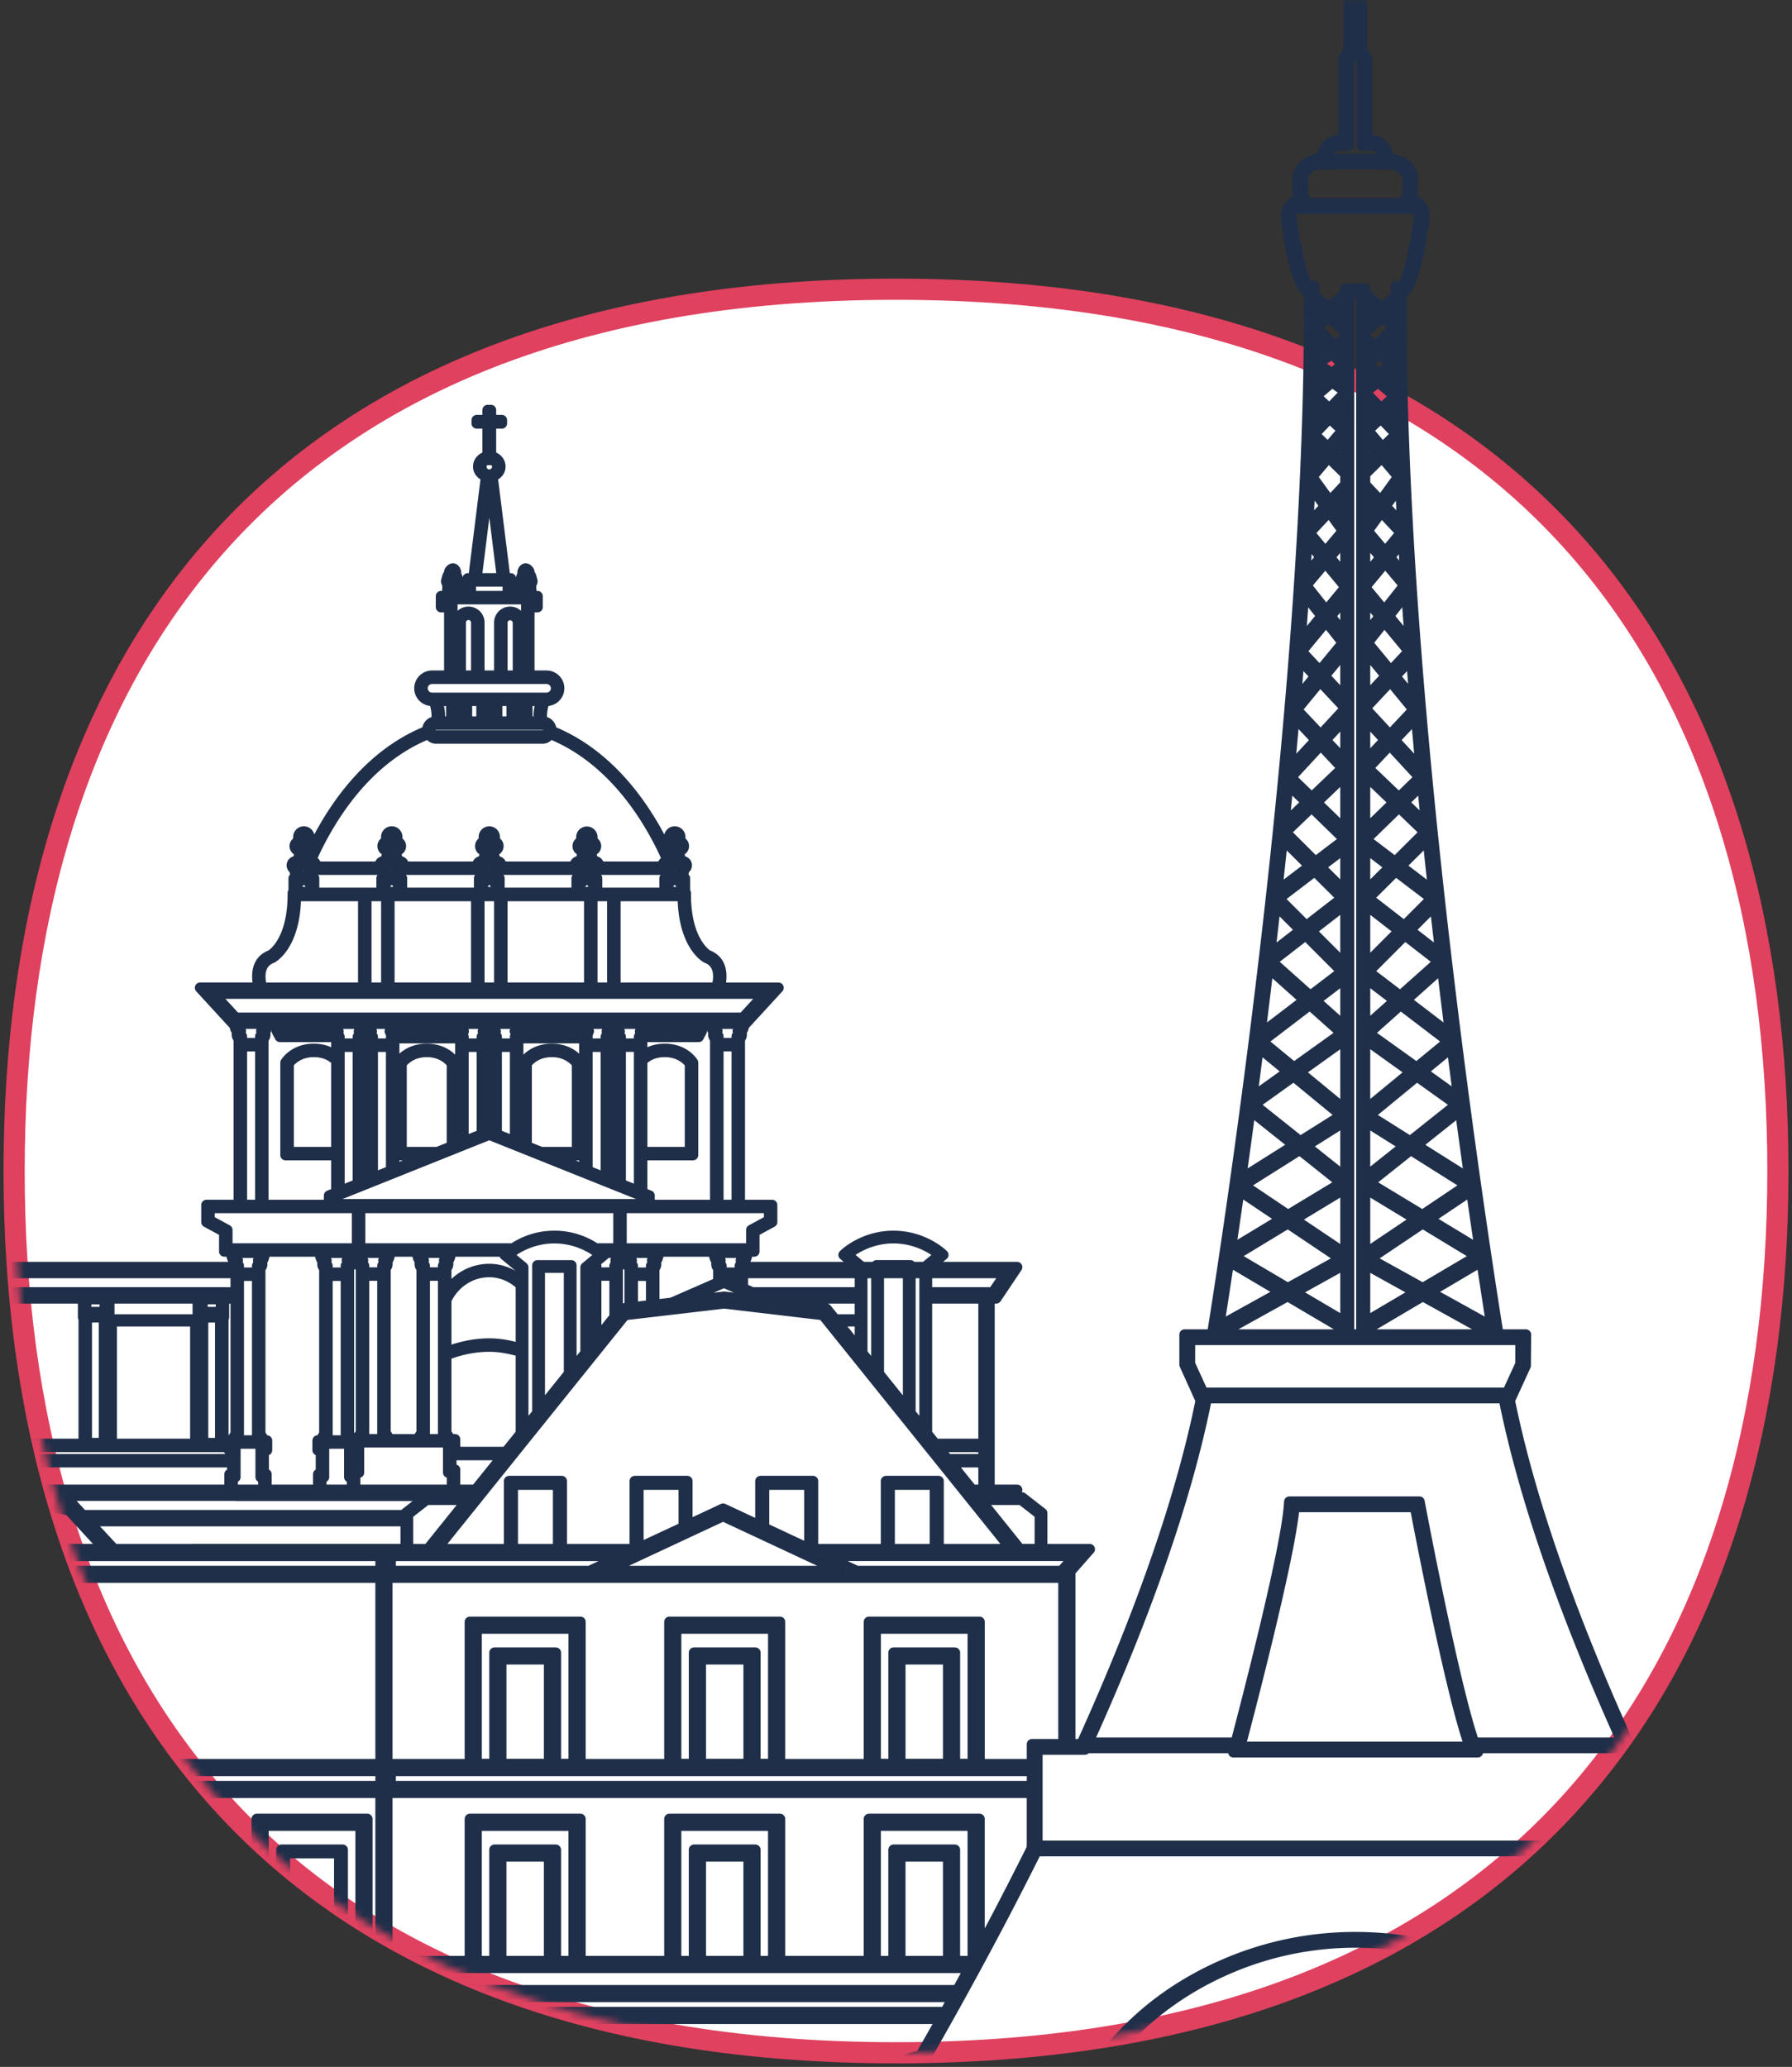
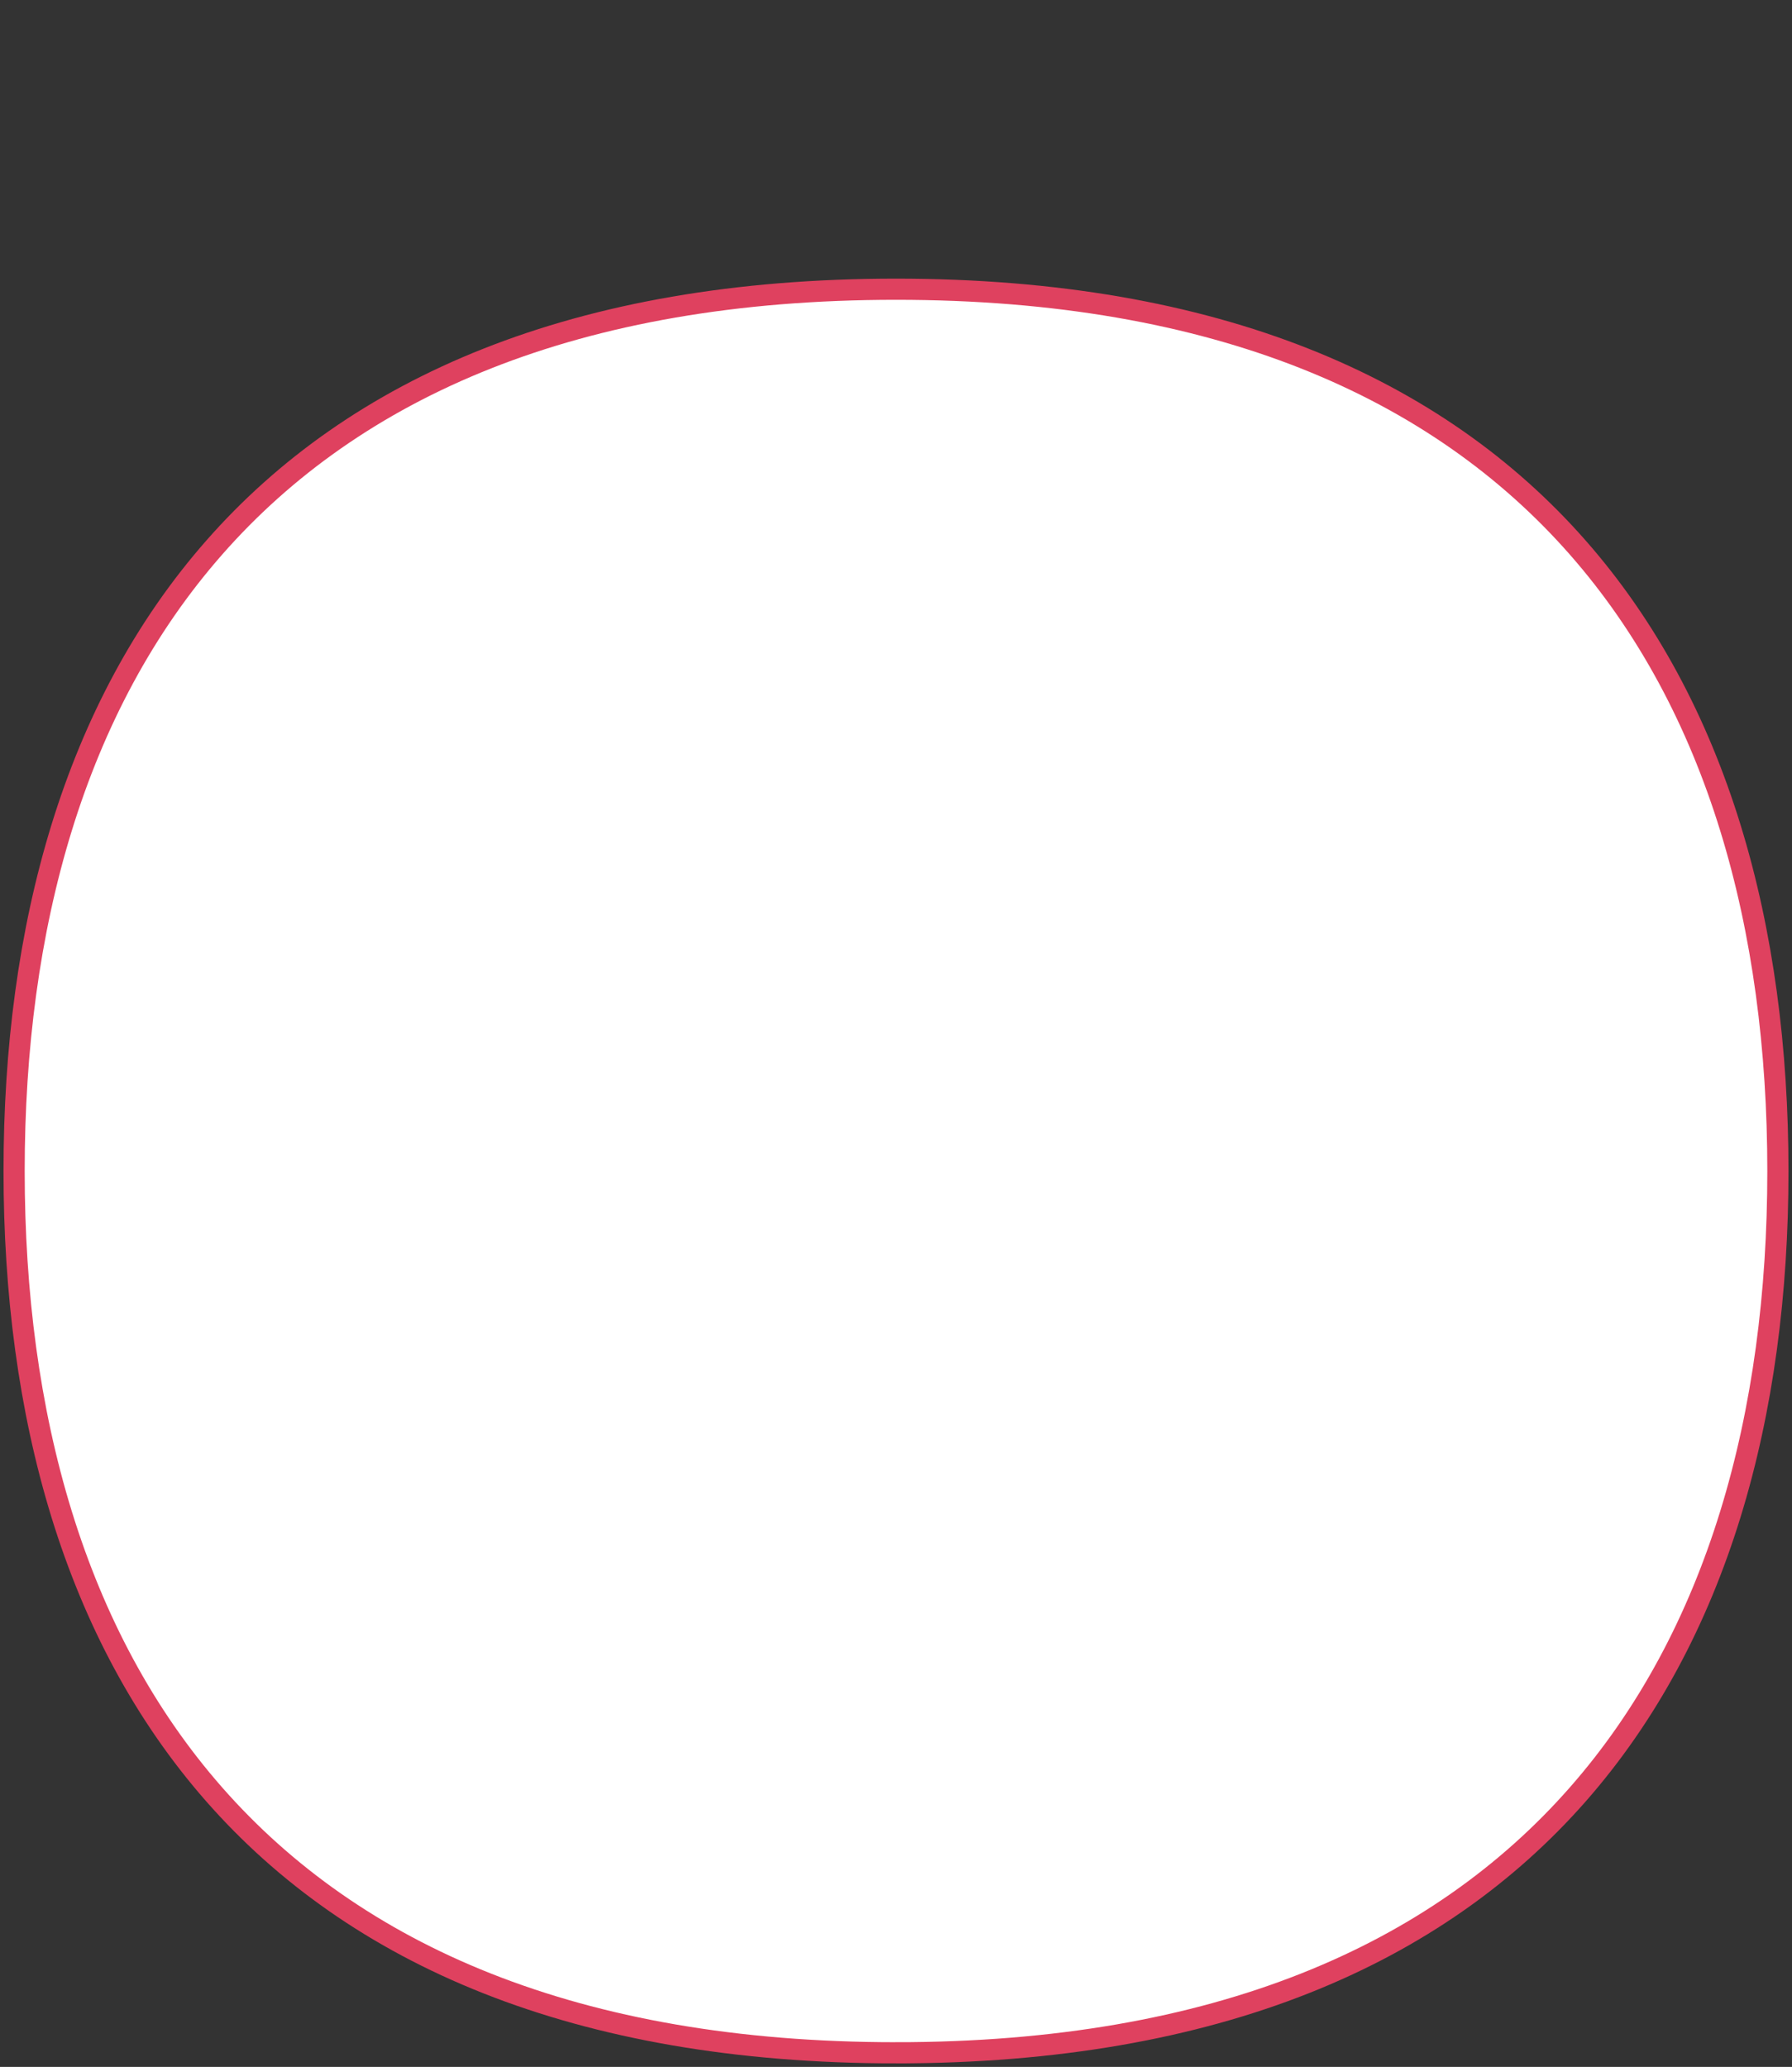
<svg xmlns="http://www.w3.org/2000/svg" xmlns:xlink="http://www.w3.org/1999/xlink" viewBox="0 0 254 293">
  <rect x="0" y="0" width="254" height="293" fill="#333333" stroke="none" />
  <defs>
    <path d="M0 125c0 69.035 34 125 125 125s125-55.965 125-125C250 55.964 216 0 125 0S0 55.964 0 125z" id="a" />
-     <path d="M0 0v166c0 69.035 34 125 125 125s125-55.965 125-125V0H0z" id="c" />
  </defs>
  <g fill="none" fill-rule="evenodd">
    <g transform="translate(2 41)">
      <mask id="b" fill="#fff">
        <use xlink:href="#a" />
      </mask>
      <path fill="#FFF" mask="url(#b)" d="M-5 255h260V-5H-5z" />
    </g>
    <path d="M127 291c91 0 125-55.965 125-125 0-69.036-34-125-125-125S2 96.964 2 166c0 69.035 34 125 125 125z" stroke="#df415f" stroke-width="3" />
    <g transform="translate(2)">
      <mask id="d" fill="#fff">
        <use xlink:href="#c" />
      </mask>
      <path d="M234.018 314.065c-.358-10.552-5.036-20.42-13.196-27.823-8.26-7.498-19.173-11.625-30.73-11.625a46.53 46.53 0 00-18.628 3.878c-4.424 1.92-8.529 4.494-12.113 7.747-8.161 7.403-12.838 17.27-13.194 27.823h-30.465c2.406-3.746 16.156-25.432 29.216-51.662h90.369c13.064 26.22 26.81 47.916 29.216 51.662h-30.475zm-110.022-14.948v-1.854c0-2.333 1.66-4.184 3.837-4.713a734.404 734.404 0 01-3.837 6.567zm1.602-21.102h6.806v-14.861h-6.806v14.86zm-28.28 0h6.803v-14.861h-6.803v14.86zm-.94-15.792v15.792h-2.555v-19.221h13.786v19.22h-2.551v-15.791h-8.68zm-27.344 15.792h6.805v-14.861h-6.805v14.86zm-.937-15.792v15.792h-2.554v-19.221h13.782v19.22h-2.549v-15.791h-8.678zm-15.211 51.65v-27.698h78.48l.505-.931H53.362v-2.17h79.689c.168-.308.338-.624.506-.931H52.885v-3.197h82.396c.164-.308.338-.625.501-.931h-2.442v-15.792h-8.68v15.792h-2.555v-19.221h13.788v19.009c.32-.586.629-1.171.938-1.746v-18.202h-15.658v20.16H108.55v-20.16H92.894v20.16H80.266v-20.16H64.612v20.16H52.886v-23.878h91.397v7.596l-.02.009v.278c-.159.327-.323.643-.487.96-5.236 10.475-10.562 20.19-15.199 28.283a4.423 4.423 0 01-.124.212c-3.004.297-5.38 2.736-5.38 5.788v3.408c-4.328 7.259-7.366 12.01-8.135 13.202H52.885zm-213.298-91.16H51.953v-2.167h-212.365v2.168zm212.365 27.393H-28.84c.479-.778.314-2.324.308-2.391 0-.912.184-2.66.192-2.688.413-1.191.2-2.505.184-2.565l-.005-.075c.469-.441.353-1.122.2-1.468.027-1.767-.969-2.037-1.016-2.045l-.38-.203v-.104a.476.476 0 00.26-.231c.091-.191.039-.394.014-.491.106-.47.077-.854-.126-1.132a.95.95 0 00-.637-.364l-.053-.011c-.762 0-1.014.99-1.028 1.038-.102.48-.064.835.11 1.047.04.047.078.076.116.105l-.076.086c-.451.096-.799.327-1.028.69-.538.837-.282 2.122-.21 2.41-.64 1.307-.202 2.228-.02 2.517-.319.682-.42 3.495-.445 4.406l-.002.107.319.114.153 1.248h-2.836v-.096c0-.02 0-1.7-.26-3.1 0 0 .053-1.615.26-2.745v-1.298c.195-.23.976-1.247.31-1.958.005-.25 0-1.152-.517-1.71-.26-.286-.608-.431-1.038-.442.063-.267.13-.738-.014-1.074.087-.116.207-.327.154-.575-.047-.261-.26-.481-.646-.635a1.082 1.082 0 00-.61-.211c-.27 0-.636.125-.925.71-.132.106-.547.547-.016 1.498l.169.384c-.343.048-1.057.298-1.107 1.468-.014.058-.41 2.094.01 3.025.014.02.267.586-.178 1.354-.024.086-.348 1.267 0 1.988 0 0 .561 1.516.178 2.313-.01.029-.184.509-.212 1.104h-1.768c.04-.02.073 0 .106-.038.17-.182.219-.451.175-.816 0 0 .005-2.238.256-2.958.02-.058.274-1.2.014-2.093.006-.193.093-1.507.288-2.18.023-.105.175-2.121-.559-2.908a.921.921 0 00-.69-.326l.005-.173c.102-.096.29-.297.31-.605.018-.326-.164-.653-.541-.988 0 0-.373-.413-.827-.413-.28 0-.526.152-.724.45-.053.069-.58.787-.405 1.335.042.135.153.317.434.422l.087.126c-.42.163-1.265.68-1.12 2.207-.014.136-.083.806.304 1.2v.048c0 .02.04 1.422-.143 2.219-.09.163-.581 1.094-.175 1.746 0 .376-.014 2.958-.383 3.679l-.035.066h-.96V235.86h6.593v.009h9.476l.043-.048 2.058-1.816h-8.434c-2.303-2.34-8.648-7.737-18.314-7.737h-.029c-9.662 0-16.008 5.397-18.312 7.737h-8.433l2.058 1.816.043.048h9.475v-.01h6.594v14.247h-.962l-.033-.066c-.367-.721-.382-3.303-.382-3.68.405-.651-.087-1.582-.18-1.745-.177-.797-.138-2.2-.138-2.22v-.046c.386-.395.319-1.065.303-1.201.144-1.526-.7-2.044-1.12-2.207l.087-.126c.28-.105.391-.287.433-.422.174-.548-.352-1.266-.406-1.335-.197-.298-.444-.45-.724-.45-.454 0-.826.413-.826.413-.374.335-.56.662-.54.988.02.308.209.509.308.605l.005.173a.926.926 0 00-.69.326c-.732.787-.58 2.803-.56 2.909.2.672.285 1.986.291 2.179-.261.894-.005 2.035.014 2.093.252.72.255 2.958.255 2.958-.042.365.006.634.174.816.034.038.067.018.106.038h-1.767a4.073 4.073 0 00-.213-1.104c-.38-.797.178-2.313.178-2.313.35-.721.025-1.902 0-1.988-.444-.768-.192-1.334-.178-1.354.421-.931.024-2.967.01-3.025-.048-1.17-.762-1.42-1.105-1.468l.168-.384c.532-.951.117-1.392-.013-1.498-.29-.585-.658-.71-.928-.71-.3 0-.546.162-.608.21-.388.155-.599.375-.65.636-.052.248.069.459.157.575-.145.336-.078.807-.014 1.074-.43.01-.78.156-1.04.443-.515.557-.52 1.459-.515 1.709-.667.71.116 1.728.308 1.958v1.298c.207 1.13.26 2.745.26 2.745-.26 1.4-.26 3.08-.26 3.1v.096h-2.835l.154-1.248.32-.114-.005-.107c-.025-.911-.127-3.724-.445-4.406.184-.29.624-1.21-.02-2.517.073-.288.33-1.573-.206-2.41-.233-.363-.58-.594-1.03-.69l-.077-.086c.038-.03.078-.058.116-.105.174-.212.213-.567.112-1.047-.017-.048-.267-1.038-1.03-1.038l-.053.01c-.01 0-.4.039-.638.365-.201.278-.23.663-.126 1.132-.021.097-.075.3.017.49a.48.48 0 00.26.232v.104l-.382.203c-.049.008-1.044.278-1.015 2.045-.153.346-.27 1.027.198 1.468l-.004.075c-.013.06-.226 1.374.183 2.565.01.029.194 1.776.194 2.688-.005.067-.17 1.613.308 2.39h-80.792v-26.467H51.953v26.468zm-83.683-5.972c-.027-.048-.704-.931.015-2.322l.03-.058-.015-.06c-.01-.007-.363-1.4.159-2.215.192-.3.489-.491.873-.566l.063-.011.532-.624-.366.028a.191.191 0 01-.13-.075c-.07-.077-.157-.28-.05-.798 0 0 .194-.778.72-.778.018 0 .29.03.444.25.14.203.16.509.047.912l-.008.048.02.05c.024.046.067.19.024.286-.02.01-.044.077-.18.105l-.125.03v.518l.593.309c.063.017.846.248.808 1.785l.02.066c.014.029.35.798-.18 1.2-.274.212-.377.308-.334.432l.04.106.12.009a.49.49 0 00.174-.048c.044.414.096 1.373-.209 2.257-.018.106-.195 1.824-.195 2.765.003.03.159 1.537-.258 2.218h-2.617l-.16-1.316-.288-.115c.056-1.911.225-3.975.413-4.186l.093-.096-.073-.106zm-7.25 2.438c-.308-.642 0-1.746 0-1.757.508-.873.195-1.564.181-1.593-.383-.845.01-2.85.01-2.87.047-1.095.69-1.2.965-1.2h.052l.258.028-.358-.835c-.484-.853-.068-1.132-.053-1.151l.027-.02.026-.047c.178-.375.395-.567.664-.567.233 0 .44.153.44.153l.035.019c.208.087.455.23.488.432.048.212-.145.403-.145.403l-.081.078.061.106c.18.268.045.92-.014 1.113l-.072.21.227-.01c.438-.037.764.088.995.338.511.537.428 1.546.428 1.555v.077l.05.048c.623.575-.298 1.623-.31 1.63l-.033.04v1.393c-.216 1.123-.267 2.765-.267 2.783.233 1.277.258 2.766.267 3.044h-3.84c.048-.49.18-.845.18-.845.428-.903-.156-2.486-.18-2.555zm-5.002-.336c-.367-.545.173-1.477.18-1.487l.019-.048c.14-.634.154-1.641.154-2.082h.075l.055-.107c.044-.105-.038-.202-.213-.385-.27-.26-.25-.768-.227-.95l.01-.01-.01-.028c-.163-1.737 1.03-1.948 1.077-1.96l.242-.037-.39-.586-.055-.02c-.154-.046-.25-.123-.29-.24-.1-.335.232-.874.363-1.063.143-.223.302-.328.473-.328.308 0 .605.336.605.336.318.278.459.517.453.749-.02.26-.247.423-.247.423l-.064.048-.008.67.178-.027h.101c.194 0 .353.067.495.21.636.69.487 2.632.487 2.66-.224.72-.296 2.18-.3 2.246v.02l.005.027c.25.818 0 1.933 0 1.942-.261.748-.261 2.965-.261 3.063.025.287 0 .479-.095.595-.112.105-.271.086-.285.086h-2.82c.335-1.037.322-3.523.322-3.64v-.047l-.028-.03zm8.379-11.922h7.312l-1.4 1.248h-4.84l-.354-.461c-.008-.01-.303-.346-.718-.787zm-37.974.787l-.353.46h-4.84l-1.4-1.247h7.313c-.415.44-.71.778-.72.787zm.367.297s.376-.451.99-1.084c.111-.106.174-.184.305-.31 2.5-2.446 8.587-7.266 17.67-7.266h.028c9.085 0 15.17 4.82 17.673 7.267.13.125.192.203.302.309.615.633.992 1.084.992 1.084h-10.846v14.708h-16.267v-14.708H-73.21zm5.27 6.576c0-.028-.151-1.97.486-2.66a.65.65 0 01.492-.21h.103l.177.028-.007-.671-.065-.048s-.227-.162-.246-.423c-.004-.232.136-.471.456-.75 0 0 .293-.335.602-.335.17 0 .328.105.474.328.13.189.463.728.362 1.064-.04.116-.136.193-.291.24l-.053.019-.39.586.24.038c.05.01 1.243.222 1.078 1.959l-.01.029.01.009c.025.182.043.69-.227.95-.174.183-.257.28-.213.385l.053.107h.079c0 .44.013 1.448.154 2.082l.02.048c.003.01.546.942.177 1.487l-.028.03v.047c0 .117-.015 2.603.324 3.64h-2.821c-.015 0-.174.019-.284-.086-.099-.116-.121-.308-.099-.595 0-.098 0-2.315-.26-3.063 0-.01-.25-1.124 0-1.942l.006-.027v-.02c-.005-.066-.078-1.526-.3-2.246zm-5.248-2.572c.234-.25.558-.375.996-.337l.226.009-.07-.21c-.058-.193-.195-.845-.016-1.113l.064-.106-.084-.078s-.19-.191-.142-.403c.032-.201.278-.345.486-.432l.033-.02s.208-.152.44-.152c.271 0 .486.192.667.567l.023.047.031.02c.014.019.428.298-.053 1.15l-.358.836.255-.028h.053c.278 0 .918.105.969 1.2 0 .02.389 2.025.007 2.87-.013.029-.328.72.18 1.593 0 .01.307 1.115 0 1.757-.026.069-.61 1.652-.18 2.555 0 0 .13.355.18.845h-3.84c.01-.278.032-1.767.264-3.044 0-.018-.047-1.66-.264-2.783v-1.393l-.035-.04c-.009-.007-.931-1.055-.308-1.63l.047-.048v-.077c0-.01-.08-1.018.43-1.555zm-6.63 5.568c-.305-.884-.252-1.843-.207-2.257a.5.5 0 00.174.048l.12-.01.04-.105c.041-.124-.06-.22-.334-.432-.531-.402-.192-1.171-.178-1.2l.02-.066c-.04-1.537.743-1.768.805-1.785l.593-.31v-.517l-.124-.03c-.136-.028-.158-.095-.178-.105-.045-.096 0-.24.023-.286l.018-.05-.007-.048c-.112-.403-.094-.71.046-.912a.643.643 0 01.446-.25c.526 0 .719.778.719.778.105.518.019.72-.049.798a.193.193 0 01-.13.075l-.367-.028.532.624.063.01c.386.076.68.268.874.567.522.815.168 2.208.159 2.216l-.014.059.028.058c.72 1.39.044 2.274.014 2.322l-.073.106.093.096c.188.21.358 2.275.416 4.186l-.29.115-.16 1.316h-2.617c-.415-.681-.261-2.188-.257-2.218 0-.941-.178-2.66-.197-2.765zm-80.594 8.237H51.953v-2.17h-212.365v2.17zm212.365 24.808h-1.895v-20.16H34.401v20.16H23.418v-20.16H7.764v20.16H-3.24v-20.16h-15.656v20.16h-15.451v-.596h-.416v-20.45h.416v-.91h-.201v-1.922h86.501v23.878zm-13.59 0h7.736v-15.332h-7.736v15.332zm-.465-15.792v15.792h-2.56v-19.221h13.785v19.22h-2.556v-15.791h-8.67zm-26.176 15.792h7.737v-15.332h-7.736v15.332zm-.463-15.792v15.792h-2.56v-19.221h13.783v19.22h-2.555v-15.791H11.26zm-26.197 15.792H-7.2v-15.332h-7.737v15.332zm-.461-15.792v15.792h-2.562v-19.221h13.784v19.22H-6.73v-15.791H-15.4zm-19.15 19.92h86.502v-3.197h-86.501v3.197zm-125.864 3.1H51.954v-2.168h-212.366v2.169zm212.367 28.63h-3.785v-15.678c0-3.254-2.673-5.895-5.944-5.895-3.27 0-5.93 2.64-5.93 5.895v15.678H33.57v-1.287h-.426v-21.131h.425v-.951h-.206v-4.137h-10.06v4.137h-.212v.95h.428v21.132h-.428v1.287h-1.566v-15.678c0-3.254-2.675-5.895-5.95-5.895-3.26 0-5.926 2.64-5.926 5.895v15.678H7.606v-1.287h-.428v-21.131h.428v-.951H7.4v-4.137H-2.655v4.137h-.219v.95h.432v21.132h-.432v1.287h-2.26v-15.678c0-3.254-2.657-5.895-5.93-5.895-3.275 0-5.926 2.64-5.926 5.895v15.678h-10.625v-1.287h-.425v-21.131h.425v-.951h-.227v-4.126h-3.889v4.126h-.221v.95h.428v21.132h-.428v1.287h-2.396v-1.287h-.416v-21.131h.416v-.951h-.201v-4.137h-10.06v4.137h-.214v.95h.434v21.132h-.434v1.287h-3.464v-15.678c0-3.254-2.664-5.895-5.934-5.895h-.019c-3.27 0-5.937 2.64-5.937 5.895v15.678h-3.462v-1.287h-.435v-21.131h.434v-.951h-.211v-4.137h-10.06v4.137h-.204v.95h.416v21.132h-.416v1.287h-2.394v-1.287h-.431v-21.131h.43v-.951h-.222v-4.126h-3.889v4.126h-.227v.95h.425v21.132h-.425v1.287H-91.47v-15.678c0-3.254-2.651-5.895-5.926-5.895-3.273 0-5.93 2.64-5.93 5.895v15.678h-2.261v-1.287h-.43v-21.131h.43v-.951h-.216v-4.137h-10.056v4.137h-.207v.95h.428v21.132h-.428v1.287h-2.045v-15.678c0-3.254-2.663-5.895-5.925-5.895-3.275 0-5.95 2.64-5.95 5.895v15.678h-1.564v-1.287h-.43v-21.131h.43v-.951h-.213v-4.137h-10.06v4.137h-.207v.95h.424v21.132h-.424v1.287h-2.725v-15.678c0-3.254-2.66-5.895-5.93-5.895-3.27 0-5.945 2.64-5.945 5.895v15.678h-3.781v-27.698H51.953v27.698zm-4.724-5.483h-9.998v-10.195c0-2.736 2.245-4.964 4.993-4.964 2.764 0 5.005 2.228 5.005 4.964v10.195zm-9.998 5.483h9.998v-4.551h-9.998v4.55zm-3.97-.115h-3.724v-.845h.434v-21.458h2.86v21.458h.43v.845zm-4.038.115h-1.797v-1.287H27v-21.131h.428v-.623h1.797v.623h.436v21.13h-.436v1.288zm-5.616-23.368h9.445v-3.811h-9.444v3.81zm3.505 23.253H23.39v-.845h.44v-21.458h2.859v21.458h.424v.845zm-6.523-5.368h-9.998v-10.195c0-2.736 2.24-4.964 4.983-4.964 2.77 0 5.015 2.228 5.015 4.964v10.195zm-9.998 5.483h9.998v-4.551h-9.998v4.55zm-3.299-.115H3.575v-.845h.434v-21.458h2.854v21.458h.43v.845zm-4.029.115h-1.8v-1.287h-.43v-21.131h.43v-.623h1.8v.623h.437v21.13h-.437v1.288zm-5.61-23.368H7.09v-3.811h-9.436v3.81zm3.502 23.253H-2.56v-.845h.42v-21.458H.726v21.458h.43v.845zm-7.225-5.368h-9.983v-10.195c0-2.736 2.23-4.964 4.989-4.964 2.748 0 4.994 2.228 4.994 4.964v10.195zm-9.983 5.483h9.982v-4.551h-9.982v4.55zm-15.367-23.37h3.274v-3.82h-3.274v3.82zm3.492 23.255h-3.715v-.845h.436v-21.458h2.858v21.458h.42v.845zm-6.724 0h-3.72v-.845h.44v-21.458h2.855v21.458h.425v.845zm-4.027.115h-1.803v-1.287h-.43v-21.131h.43v-.623h1.803v.623h.433v21.13h-.434v1.288zm-5.617-23.368h9.442v-3.811h-9.441v3.81zm3.5 23.253h-3.718v-.845h.433v-21.458h2.861v21.458h.424v.845zm-8.426-5.368H-59.24v-10.195c0-2.736 2.246-4.964 5-4.964H-54.221c2.753 0 5 2.228 5 4.964v10.195zm-10.018 5.483h10.017v-4.551h-10.017v4.55zm-4.71-.115h-3.718v-.845h.425v-21.458h2.86v21.458h.434v.845zm-4.03.115h-1.802v-1.287h-.433v-21.131h.433v-.623h1.802v.623h.428v21.13h-.428v1.288zm-5.627-23.368h9.441v-3.811h-9.44v3.81zm3.514 23.253h-3.716v-.845h.425v-21.458h2.853v21.458h.439v.845zm-10.224-23.254h3.276v-3.82h-3.275v3.82zm3.498 23.254h-3.713v-.845h.42v-21.458h2.859v21.458h.433v.845zm-15.59-5.368h-9.983v-10.195c0-2.736 2.247-4.964 4.994-4.964 2.76 0 4.99 2.228 4.99 4.964v10.195zm-9.983 5.483h9.984v-4.551h-9.984v4.55zm-3.51-.115h-3.716v-.845h.431v-21.458h2.865v21.458h.42v.845zm-4.023.115h-1.802v-1.287h-.434v-21.131h.433v-.623h1.803v.623h.43v21.13h-.43v1.288zm-5.625-23.368h9.436v-3.811h-9.436v3.81zm3.514 23.253h-3.719v-.845h.43v-21.458h2.855v21.458h.433v.845zm-7.017-5.368h-9.997v-10.195c0-2.736 2.246-4.964 5.013-4.964 2.743 0 4.984 2.228 4.984 4.964v10.195zm-9.997 5.483h9.997v-4.551h-9.997v4.55zm-2.802-.115h-3.722v-.845h.424v-21.458h2.86v21.458h.438v.845zm-4.037.115h-1.797v-1.287h-.435v-21.131h.435v-.623h1.797v.623h.43v21.13h-.43v1.288zm-5.626-23.368h9.447v-3.811h-9.447v3.81zm3.516 23.253h-3.724v-.845h.43v-21.458h2.86v21.458h.433v.845zm-7.692-5.368h-9.999v-10.195c0-2.736 2.242-4.964 5.002-4.964 2.75 0 4.997 2.228 4.997 4.964v10.195zm-9.999 5.483h9.999v-4.551h-9.999v4.55zm-5.655-63.767h-11.727v-20.19h-15.656v20.19h-12.626v-20.19h-10.103v-6.278h50.112v26.468zm0 27.909h-11.727v-20.16h-15.656v20.16h-12.626v-20.16h-10.103v-3.718h50.112v23.878zm-22.956 0h6.805v-14.861h-6.804v14.86zm-.936-15.792v15.792h-2.55v-19.221h13.782v19.22h-2.555v-15.791h-8.678zm-26.22 19.92h50.112v-3.197h-50.113v3.197zm50.112 31.73h-50.113v-5.483h8.212v-11.127c0-3.254-2.662-5.894-5.922-5.894-.81 0-1.584.164-2.29.46v-5.654h50.113v27.698zm-51.763-.71h-10.258v-89.286h.767l4.544-4.93h-5.311v-20.06h1.743l-1.743-2.13v-33.124h3.888v14.202l2.767 3.205-1.13.988v14.46h3.114l1.619 6.044v110.63zm-11.083-72.14h-2.012v-.604l.257-.508.046-.846h.428v-11.377l-.913-.806a.944.944 0 00-.47-1.771h-.597a1.14 1.14 0 00-1.145-1.11c-.618 0-1.13.496-1.144 1.11h-.6a.949.949 0 00-.946.945.94.94 0 00.483.826l-.918.806v11.377h.415l.02.662.298.692v.604h-2.192v-.604l.257-.508.044-.846h.428v-11.377l-.912-.806a.952.952 0 00.484-.826.952.952 0 00-.954-.945h-.593a1.145 1.145 0 00-1.15-1.11 1.14 1.14 0 00-1.144 1.11h-.599a.954.954 0 00-.95.945.95.95 0 00.488.826l-.92.806v11.377h.416l.016.662.303.692v.604h-2.191v-.604l.255-.508.044-.846h.429v-11.377l-.918-.806a.937.937 0 00.49-.826.952.952 0 00-.953-.945h-.6a1.14 1.14 0 00-1.144-1.11c-.623 0-1.13.496-1.144 1.11h-.594a.952.952 0 00-.957.945c0 .356.198.663.487.826l-.917.806v11.377h.417l.013.662.305.692v.604h-2.193v-.604l.257-.508.042-.846h.431v-11.377l-.914-.806a.941.941 0 00.483-.826.95.95 0 00-.946-.945h-.597a1.144 1.144 0 00-1.147-1.11c-.621 0-1.136.496-1.145 1.11h-.599a.95.95 0 00-.95.945c0 .356.192.663.482.826l-.912.806v11.377h.41l.02.662.3.692v.604h-2.195v-.604l.257-.508.044-.846h.43v-11.377l-.912-.806a.944.944 0 00.482-.826.95.95 0 00-.952-.945h-.599a1.138 1.138 0 00-1.143-1.11c-.618 0-1.132.496-1.142 1.11h-.599a.95.95 0 00-.95.945c0 .356.192.663.484.826l-.913.806v11.377h.41l.019.662.3.692v.604h-2.195v-.604l.257-.508.043-.846h.431v-11.377l-.911-.806a.945.945 0 00.48-.826.95.95 0 00-.95-.945h-.6a1.137 1.137 0 00-1.144-1.11c-.618 0-1.13.496-1.138 1.11h-.605a.95.95 0 00-.947.945c0 .356.192.663.483.826l-.913.806v11.377h.413l.017.662.3.692v.604h-2.192v-.604l.26-.508.043-.846h.43v-11.377l-.916-.806a.945.945 0 00-.466-1.771h-.597a1.142 1.142 0 00-1.146-1.11 1.14 1.14 0 00-1.144 1.11h-.599a.954.954 0 00-.952.945c0 .356.197.663.488.826l-.916.806v11.377h.41l.019.662.3.692v.604h-2.192v-.604l.26-.508.043-.846h.43v-11.377l-.918-.806a.947.947 0 00.488-.826.954.954 0 00-.952-.945h-.599a1.142 1.142 0 00-1.144-1.11c-.626 0-1.13.496-1.15 1.11h-.594a.95.95 0 00-.95.945.95.95 0 00.482.826l-.913.806v11.377h.411l.02.662.299.692v.604h-2.192v-.604l.26-.508.043-.846h.43v-11.377l-.918-.806a.947.947 0 00.488-.826.954.954 0 00-.952-.945h-.6a1.14 1.14 0 00-1.143-1.11c-.624 0-1.13.496-1.144 1.11h-.6a.95.95 0 00-.95.945c0 .356.197.663.483.826l-.913.806v11.377h.416l.014.662.298.692v.604h-2.192v-.604l.256-.508.042-.846h.432v-11.377l-.913-.806a.944.944 0 00.481-.826.949.949 0 00-.945-.945h-.603a1.138 1.138 0 00-1.142-1.11 1.14 1.14 0 00-1.144 1.11h-.599a.95.95 0 00-.95.945c0 .356.193.663.483.826l-.913.806v11.377h.41l.02.662.303.692v.604h-2.197v-.604l.262-.508.036-.846h.437v-11.377l-.918-.806a.943.943 0 00.481-.826.95.95 0 00-.945-.945h-.599a1.14 1.14 0 00-1.144-1.11c-.624 0-1.132.496-1.146 1.11h-.599a.949.949 0 00-.945.945c0 .356.193.663.481.826l-.916.806v11.377h.416l.02.662.298.692v.604h-2.192v-.604l.257-.508.041-.846h.43v-11.377l-.916-.806a.948.948 0 00.486-.826.95.95 0 00-.95-.945h-.6a1.143 1.143 0 00-1.143-1.11c-.625 0-1.13.496-1.147 1.11h-.599a.952.952 0 00-.949.945c0 .356.197.663.486.826l-.916.806v11.377h.409l.022.662.297.692v.604h-2.188v-.604l.256-.508.043-.846h.43v-11.377l-.916-.806a.948.948 0 00.486-.826.953.953 0 00-.95-.945h-.6a1.14 1.14 0 00-1.144-1.11c-.623 0-1.13.496-1.144 1.11h-.599a.953.953 0 00-.95.945.95.95 0 00.486.826l-.918.806v11.377h.416l.016.662.298.692v.604h-2.192v-.604l.26-.508.041-.846h.432v-11.377l-.918-.806a.943.943 0 00.486-.826.952.952 0 00-.948-.945h-.6a1.14 1.14 0 00-1.144-1.11c-.623 0-1.13.496-1.145 1.11h-.599a.95.95 0 00-.95.945c0 .356.197.663.48.826l-.911.806v11.377h.416l.014.662.305.692v.604h-2.193v-.604l.255-.508.043-.846h.431v-11.377l-.918-.806a.945.945 0 00.488-.826.954.954 0 00-.95-.945h-.6a1.142 1.142 0 00-1.145-1.11c-.623 0-1.13.496-1.145 1.11h-.594a.951.951 0 00-.956.945.95.95 0 00.486.826l-.916.806v11.377h.416l.014.662.305.692v.604h-2.199v-.604l.26-.508.046-.846h.43v-11.377l-.914-.806a.941.941 0 00.483-.826.95.95 0 00-.95-.945h-.6a1.14 1.14 0 00-1.144-1.11c-.62 0-1.13.496-1.147 1.11h-.597a.95.95 0 00-.947.945c0 .356.193.663.483.826l-.913.806v11.377h.41l.02.662.3.692v.604h-2.194v-.604l.255-.508.046-.846h.43v-11.377l-.914-.806a.952.952 0 00.483-.826.95.95 0 00-.95-.945h-.6a1.14 1.14 0 00-1.144-1.11c-.623 0-1.13.496-1.144 1.11h-.6a.955.955 0 00-.952.945c0 .356.199.663.49.826l-.92.806v11.377h.415l.014.662.305.692v.604h-2.192v-.604l.257-.508.043-.846h.43v-11.377l-.918-.806a.945.945 0 00.488-.826.95.95 0 00-.952-.945h-.599a1.14 1.14 0 00-1.144-1.11 1.14 1.14 0 00-1.144 1.11h-.6a.955.955 0 00-.952.945c0 .356.199.663.49.826l-.92.806v11.377h.416l.014.662.302.692v.604h-2.19v-.604l.256-.508.048-.846h.425v-11.377l-.913-.806a.955.955 0 00.488-.826.954.954 0 00-.955-.945h-.594a1.145 1.145 0 00-1.144-1.11c-.63 0-1.137.496-1.15 1.11h-.6a.953.953 0 00-.95.945c0 .356.202.663.488.826l-.92.806v11.377h.416l.016.662.303.692v.604h-2.192v-.604l.255-.508.046-.846h.428v-11.377l-.913-.806a.946.946 0 00.485-.826.952.952 0 00-.953-.945h-.595a1.145 1.145 0 00-1.15-1.11c-.618 0-1.13.496-1.144 1.11h-.599a.95.95 0 00-.946.945c0 .356.194.663.483.826l-.913.806v11.377h.411l.02.662.3.692v.604h-2.193v-.604l.255-.508.043-.846h.43v-11.377l-.913-.806a.943.943 0 00.483-.826.95.95 0 00-.95-.945h-.6a1.14 1.14 0 00-1.145-1.11c-.623 0-1.13.496-1.144 1.11h-.6a.95.95 0 00-.945.945c0 .356.192.663.482.826l-.913.806v11.377h.411l.02.662.3.692v.604h-2.195v-.604l.257-.508.043-.846h.431v-11.377l-.911-.806a.957.957 0 00.48-.826.95.95 0 00-.95-.945h-.6a1.139 1.139 0 00-1.144-1.11c-.623 0-1.13.496-1.145 1.11h-.595a.95.95 0 00-.95.945.94.94 0 00.483.826l-.918.806v11.377h.416l.02.662.299.692v.604h-2.194v-.604l.262-.508.038-.846h.435v-11.377l-.916-.806a.945.945 0 00.48-.826.95.95 0 00-.95-.945h-.594a1.143 1.143 0 00-1.144-1.11c-.623 0-1.13.496-1.145 1.11h-.6a.95.95 0 00-.95.945c0 .356.197.663.483.826l-.912.806v11.377h.409l.02.662.298.692v.604h-2.192v-.604l.257-.508.041-.846h.43v-11.377l-.91-.806a.945.945 0 00.48-.826.95.95 0 00-.945-.945h-.599a1.142 1.142 0 00-1.144-1.11c-.623 0-1.135.496-1.144 1.11h-.599a.951.951 0 00-.952.945c0 .356.197.663.483.826l-.913.806v11.377h.411l.019.662.3.692v.604h-2.192v-.604l.255-.508.041-.846h.43v-11.377l-.91-.806a.948.948 0 00-.465-1.771h-.6a1.14 1.14 0 00-1.143-1.11c-.624 0-1.136.496-1.144 1.11h-.599a.945.945 0 00-.47 1.771l-.911.806v11.377h.41l.017.662.301.692v.604h-2.192v-.604l.26-.508.045-.846h.428v-11.377l-.916-.806a.95.95 0 00.488-.826.954.954 0 00-.954-.945h-.599a1.14 1.14 0 00-1.142-1.11c-.625 0-1.13.496-1.146 1.11h-.597a.95.95 0 00-.952.945c0 .356.197.663.486.826l-.916.806v11.377h.413l.017.662.303.692v.604h-2.197v-.604l.26-.508.045-.846h.428v-11.377l-.918-.806a.946.946 0 00.49-.826.954.954 0 00-.954-.945h-.599a1.14 1.14 0 00-1.143-1.11 1.14 1.14 0 00-1.144 1.11h-.599a.95.95 0 00-.952.945.95.95 0 00.488.826l-.918.806v11.377h.411l.02.662.298.692v.604h-2.192v-.604l.26-.508.044-.846h.43v-11.377l-.918-.806a.946.946 0 00.488-.826.955.955 0 00-.95-.945h-.6a1.143 1.143 0 00-1.144-1.11c-.623 0-1.131.496-1.145 1.11h-.599a.95.95 0 00-.952.945.95.95 0 00.488.826l-.918.806v11.377h.41l.02.662.3.692v.604h-2.009v-17.146h197.226v17.146zm-6.15-14.842a.123.123 0 01-.12-.125c0-.066.054-.124.12-.124h1.425v-.797c0-.174.145-.312.319-.312.179 0 .319.138.319.312v.797h1.423c.069 0 .127.058.127.124a.128.128 0 01-.126.125h-.411v1.024l.966.859v10.176h-.43v1.392l-.254.509-.044.882h-3.135v-.701l-.298-.69v-1.392h-.417l-.02-10.176.971-.86v-1.023h-.414zm-2.434 86.913h8.584v-71.245h-8.584v71.245zm-.502-74.854h-.43v1.392l-.262.509-.038.882h-3.133v-.701l-.3-.69v-1.392h-.417l-.013-10.176.964-.86v-1.023h-.413a.123.123 0 01-.12-.125c0-.066.052-.124.12-.124h1.43v-.797a.31.31 0 01.313-.312c.178 0 .319.138.319.312v.797h1.423c.076 0 .127.058.127.124a.124.124 0 01-.127.125h-.413v1.024l.97.859v10.176zm-11.016-12.06a.124.124 0 110-.248h1.418v-.797c0-.174.145-.312.32-.312.179 0 .319.138.319.312v.797h1.425c.073 0 .125.058.125.124a.124.124 0 01-.125.125h-.41v1.024l.964.859v10.176h-.429v1.392l-.255.509-.044.882h-3.135v-.701l-.298-.69v-1.392h-.415l-.022-10.176.973-.86v-1.023h-.411zm-6.98 0a.124.124 0 110-.248h1.427v-.797a.31.31 0 01.317-.312c.175 0 .319.138.319.312v.797h1.425c.069 0 .12.058.12.124a.123.123 0 01-.12.125h-.416v1.024l.965.859v10.176h-.428v1.392l-.256.509-.042.882h-3.136v-.701l-.3-.69v-1.392h-.41l-.019-10.176.966-.86v-1.023h-.411zm-6.978 0c-.067 0-.13-.057-.13-.124 0-.066.063-.124.13-.124h1.42v-.797c0-.174.145-.312.32-.312.178 0 .323.138.323.312v.797h1.42c.066 0 .13.058.13.124 0 .067-.064.125-.13.125h-.412v1.024l.97.859v10.176h-.428v1.392l-.26.509-.043.882h-3.135v-.701l-.305-.69v-1.392h-.41l-.02-10.176.971-.86v-1.023h-.411zm-6.983 0a.124.124 0 01-.121-.124c0-.066.053-.124.121-.124h1.43v-.797a.31.31 0 01.313-.312c.18 0 .32.138.32.312v.797h1.423c.072 0 .127.058.127.124a.125.125 0 01-.127.125h-.409v1.024l.97.859v10.176h-.435v1.392l-.256.509-.043.882h-3.135v-.701l-.3-.69v-1.392h-.414l-.014-10.176.966-.86v-1.023h-.416zm-6.974 0a.128.128 0 01-.125-.124c0-.066.058-.124.125-.124h1.424v-.797c0-.174.14-.312.32-.312.173 0 .319.138.319.312v.797h1.423c.067 0 .127.058.127.124a.129.129 0 01-.127.125h-.413v1.024l.97.859v10.176h-.43v1.392l-.26.509-.046.882h-3.134v-.701l-.298-.69v-1.392h-.416l-.014-10.176.966-.86v-1.023h-.41zm-6.978 0a.125.125 0 110-.248h1.423v-.797c0-.174.14-.312.32-.312.173 0 .319.138.319.312v.797h1.423c.067 0 .121.058.121.124a.124.124 0 01-.12.125h-.414v1.024l.97.859v10.176h-.436v1.392l-.255.509-.043.882h-3.13v-.701l-.305-.69v-1.392h-.41l-.02-10.176.971-.86v-1.023h-.414zm45.587 86.983h-3.063v-25.826c.013-.27 1.159-27.044-20.666-35.542l-.305-.115-.298.115c-21.82 8.498-20.681 35.273-20.668 35.495v25.873h-3.64v-71.314h48.64v71.314zm-4.715-25.873v25.873h-8.23v-25.768l-2.09-1.823h-5.244l-2.102 1.823v25.768h-3.304v-25.768l-2.091-1.823h-5.245l-2.101 1.823v25.768h-8.223V287.25c-.016-.261-1.099-25.606 19.311-33.803 20.395 8.187 19.33 33.542 19.319 33.842zm-9.05 25.873h-7.786v-25.395l1.573-1.373h4.626l1.587 1.373v25.395zm-12.741 0h-7.786v-25.395l1.575-1.373h4.627l1.584 1.373v25.395zm-22.447-73.531l-.262.509-.043.882h-3.135v-.701l-.3-.69v-1.392h-.41l-.02-10.176.968-.86v-1.023h-.411a.128.128 0 01-.127-.125c0-.066.058-.124.127-.124h1.423v-.797c0-.174.14-.312.32-.312.173 0 .318.138.318.312v.797h1.425c.068 0 .127.058.127.124a.129.129 0 01-.127.125h-.414v1.024l.97.859v10.176h-.428v1.392zm-9.1 73.462h8.587v-71.245h-8.587v71.245zm-1.493-86.913a.129.129 0 01-.125-.125c0-.066.058-.124.125-.124h1.425v-.797c0-.174.144-.312.318-.312.173 0 .32.138.32.312v.797h1.425c.063 0 .127.058.127.124 0 .067-.065.125-.127.125h-.416v1.024l.97.859v10.176h-.428v1.392l-.262.509-.043.882h-3.135v-.701l-.3-.69v-1.392h-.413l-.017-10.176.967-.86v-1.023h-.41zm-6.978 0a.127.127 0 01-.125-.125c0-.066.058-.124.125-.124h1.425v-.797c0-.174.144-.312.319-.312.174 0 .317.138.317.312v.797h1.426c.067 0 .126.058.126.124a.129.129 0 01-.125.125h-.411v1.024l.965.859v10.176h-.429v1.392l-.256.509-.043.882h-3.14v-.701l-.299-.69v-1.392h-.41l-.02-10.176.966-.86v-1.023h-.411zm-6.98 0a.127.127 0 01-.124-.125c0-.066.058-.124.125-.124h1.425v-.797c0-.174.147-.312.32-.312.173 0 .318.138.318.312v.797h1.425c.067 0 .125.058.125.124a.128.128 0 01-.125.125h-.416v1.024l.97.859v10.176h-.428v1.392l-.261.509-.046.882h-3.127v-.701l-.305-.69v-1.392h-.416l-.014-10.176.97-.86v-1.023h-.416zm-6.977 0a.127.127 0 01-.125-.125c0-.066.057-.124.125-.124h1.425v-.797c0-.174.14-.312.318-.312.18 0 .32.138.32.312v.797h1.424c.068 0 .125.058.125.124a.127.127 0 01-.125.125h-.416v1.024l.971.859v10.176h-.43v1.392l-.26.509-.046.882h-3.126v-.701l-.305-.69v-1.392h-.411l-.02-10.176.97-.86v-1.023h-.413zm-6.978 0a.129.129 0 01-.126-.125c0-.066.058-.124.125-.124h1.424v-.797c0-.174.147-.312.32-.312.174 0 .317.138.317.312v.797h1.427c.067 0 .125.058.125.124a.127.127 0 01-.125.125h-.416v1.024l.97.859v10.176h-.43v1.392l-.26.509-.044.882h-3.128v-.701l-.305-.69v-1.392h-.411l-.02-10.176.972-.86v-1.023h-.416zm-6.974 0a.129.129 0 01-.132-.125c0-.066.059-.124.132-.124h1.42v-.797c0-.174.144-.312.317-.312.18 0 .318.138.318.312v.797h1.428c.067 0 .123.058.123.124a.127.127 0 01-.123.125h-.413v1.024l.966.859v10.176h-.43v1.392l-.255.509-.043.882h-3.135v-.701l-.305-.69v-1.392h-.41l-.019-10.176.971-.86v-1.023h-.41zm-6.984 0a.128.128 0 01-.127-.125c0-.066.058-.124.127-.124h1.425v-.797c0-.174.145-.312.318-.312.174 0 .32.138.32.312v.797h1.425c.066 0 .125.058.125.124a.128.128 0 01-.125.125h-.413v1.024l.966.859v10.176h-.428v1.392l-.257.509-.043.882h-3.135v-.701l-.305-.69v-1.392h-.41l-.017-10.176.97-.86v-1.023h-.416zm-6.978 0a.128.128 0 01-.127-.125c0-.066.058-.124.127-.124h1.425v-.797c0-.174.144-.312.317-.312.178 0 .32.138.32.312v.797h1.424c.067 0 .125.058.125.124a.128.128 0 01-.125.125h-.411v1.024l.966.859v10.176h-.43v1.392l-.26.509-.038.882h-3.135v-.701l-.305-.69v-1.392h-.41l-.019-10.176.97-.86v-1.023h-.414zm-6.98 0a.123.123 0 01-.12-.125c0-.066.054-.124.12-.124h1.425v-.797c0-.174.14-.312.319-.312.18 0 .318.138.318.312v.797h1.425a.124.124 0 110 .249h-.413v1.024l.969.859v10.176h-.43v1.392l-.262.509-.042.882h-3.13v-.701l-.298-.69v-1.392h-.418l-.012-10.176.964-.86v-1.023h-.415zm56.5 86.982h-3.51v-33.841c0-.28-.478-27.381-26.543-36.53l-.28-.098-.272.098c-26.069 9.149-26.546 36.25-26.546 36.53v33.84h-3.51V241.85h60.661v71.314zm-5.162 0h-14.082v-25.768l-2.09-1.823h-5.248l-2.094 1.823v25.768h-3.308v-25.768l-2.091-1.823h-5.245l-2.099 1.823v25.768h-14.08V279.33c0-.26.451-26.028 25.165-34.9 24.69 8.862 25.168 34.64 25.172 34.89v33.842zm-14.904 0h-7.786v-25.395l1.58-1.373h4.622l1.584 1.373v25.395zm-12.74 0h-7.786v-25.395l1.58-1.373h4.623l1.584 1.373v25.395zm-30.673-86.982a.123.123 0 01-.12-.125c0-.066.053-.124.12-.124h1.43v-.797c0-.174.14-.312.32-.312.173 0 .313.138.313.312v.797h1.425a.124.124 0 110 .249h-.416v1.024l.97.859v10.176h-.43v1.392l-.26.509-.038.882h-3.135v-.701l-.298-.69v-1.392h-.416l-.014-10.176.964-.86v-1.023h-.415zm-6.591 86.913h8.587v-71.245h-8.587v71.245zm-.507-73.462v-1.392h-.416l-.02-10.176.97-.86v-1.023h-.414a.123.123 0 01-.12-.125c0-.066.053-.124.12-.124h1.425v-.797c0-.174.144-.312.317-.312.18 0 .32.138.32.312v.797h1.425a.125.125 0 110 .249h-.41v1.024l.964.859v10.176h-.428v1.392l-.257.509-.043.882h-3.135v-.701l-.298-.69zm-6.86-13.451a.123.123 0 01-.12-.125c0-.066.053-.124.12-.124h1.43v-.797c0-.174.14-.312.314-.312.178 0 .32.138.32.312v.797h1.425a.13.13 0 01.126.124.13.13 0 01-.126.125h-.411v1.024l.966.859v10.176h-.429v1.392l-.257.509-.044.882h-3.135v-.701l-.298-.69v-1.392h-.414l-.02-10.176.97-.86v-1.023h-.416zm-6.974 0a.124.124 0 110-.25h1.423v-.796c0-.174.143-.312.317-.312.18 0 .319.138.319.312v.797h1.424a.124.124 0 110 .249h-.41v1.024l.965.859v10.176h-.428v1.392l-.257.509-.043.882h-3.135v-.701l-.3-.69v-1.392h-.413l-.02-10.176.97-.86v-1.023h-.412zm-6.977 0a.125.125 0 110-.25h1.424v-.796c0-.174.14-.312.32-.312.174 0 .32.138.32.312v.797h1.418c.072 0 .13.058.13.124a.13.13 0 01-.13.125h-.411v1.024l.973.859v10.176h-.431v1.392l-.26.509-.046.882h-3.133v-.701l-.3-.69v-1.392h-.414l-.015-10.176.966-.86v-1.023h-.411zm-6.978 0a.128.128 0 01-.127-.125c0-.066.058-.124.127-.124h1.423v-.797c0-.174.14-.312.32-.312.173 0 .32.138.32.312v.797h1.423c.067 0 .12.058.12.124a.124.124 0 01-.12.125h-.414v1.024l.97.859v10.176h-.435v1.392l-.255.509-.046.882h-3.132v-.701l-.301-.69v-1.392h-.414l-.016-10.176.966-.86v-1.023h-.409zm-6.978 0a.125.125 0 110-.25h1.423v-.796c0-.174.14-.312.319-.312.173 0 .32.138.32.312v.797h1.423c.067 0 .12.058.12.124a.124.124 0 01-.12.125h-.415v1.024l.971.859v10.176h-.435v1.392l-.255.509-.046.882h-3.132v-.701l-.3-.69v-1.392h-.416l-.014-10.176.966-.86v-1.023h-.41zm-6.98 0a.129.129 0 01-.125-.125c0-.066.059-.124.126-.124h1.423v-.797c0-.174.14-.312.32-.312.173 0 .318.138.318.312v.797h1.423c.067 0 .127.058.127.124a.129.129 0 01-.127.125h-.413v1.024l.97.859v10.176h-.43v1.392l-.26.509-.043.882h-3.135v-.701l-.3-.69v-1.392h-.411l-.02-10.176.971-.86v-1.023h-.413zm41.428 86.982h-3.641v-25.826c.013-.27 1.154-27.044-20.668-35.542l-.3-.115-.303.115c-21.82 8.498-20.68 35.273-20.664 35.495v25.873h-3.063v-71.314h48.638v71.314zm-5.293-25.873v25.873h-8.23v-25.768l-2.096-1.823h-5.245l-2.091 1.823v25.768h-3.308v-25.768l-2.096-1.823h-5.24l-2.097 1.823v25.768h-8.23V287.25c-.013-.261-1.095-25.606 19.317-33.803 20.389 8.187 19.33 33.542 19.315 33.842zm-9.055 25.873h-7.786v-25.395l1.58-1.373h4.627l1.579 1.373v25.395zm-12.742 0h-7.78v-25.395l1.58-1.373h4.621l1.58 1.373v25.395zm-21.873-85.1l.966-.858v-1.024h-.41a.13.13 0 01-.126-.125.13.13 0 01.126-.124h1.423v-.797c0-.174.142-.312.32-.312.175 0 .319.138.319.312v.797h1.423c.07 0 .128.058.128.124a.128.128 0 01-.127.125h-.414v1.024l.97.859v10.176h-.429v1.392l-.262.509-.042.882h-3.136v-.701l-.3-.69v-1.392h-.41l-.02-10.176zm-6.423-1.882a.129.129 0 01-.127-.125c0-.066.06-.124.127-.124h1.423v-.797c0-.174.142-.312.32-.312.175 0 .319.138.319.312v.797h1.425c.068 0 .126.058.126.124a.128.128 0 01-.125.125h-.416v1.024l.97.859v10.176h-.428v1.392l-.262.509-.043.882h-3.135v-.701l-.3-.69v-1.392h-.41l-.019-10.176.966-.86v-1.023h-.41zm-2.66 86.913h8.582v-71.245h-8.582v71.245zm-.826.069h-10.26V202.532l1.62-6.044h3.12v-14.46l-1.136-.988 2.769-3.205v-14.202h3.887v33.124l-1.743 2.13h1.743v20.06h-5.315l4.546 4.93h.769v89.286zm198.05-117.415l-3.392-4.137v-2.67h-.429c-.02-.321-.058-.777-.12-1.214h.613a.19.19 0 00.192-.192.19.19 0 00-.192-.192h-.686c-.093-.41-.212-.725-.391-.725-.178 0-.3.316-.392.725h-.685a.19.19 0 00-.194.192.19.19 0 00.194.192h.613c-.063.437-.101.893-.12 1.215h-.428v2.669l-3.166 3.859v-31.837h8.584v32.115zm-9.642 2.313l5.043-6.153v-2.141h.381v2.14l5.048 6.154h-10.472zm1.06 20.886h8.583v-20.06h-8.584v20.06zm-58.878 0h8.587v-20.06h-8.587v20.06zm29.678-19.551v19.326h-9.92l-.006-19.273c.012-.058.827-5.535 4.957-5.56h.022c4.127.025 4.947 5.502 4.947 5.507zm-4.553-6.26v-.018h-.808v.019c-4.457.345-5.322 6.145-5.332 6.259v19.326h-2.988l-.01-19.768c.014-.095 1.443-9.667 8.71-9.711h.045c6.757.044 8.447 8.215 8.663 9.419-.014.08-.042.23-.042.24v19.82h-2.907l-.005-19.384c-.007-.056-.87-5.856-5.327-6.201zm18.106-4.656v-.01h-.774v.01c-5.574.27-7.833 5.63-8.66 8.555-.827-2.91-3.096-8.315-8.713-8.555l-.002-.01h-.774v.01c-7.601.37-9.07 10.268-9.09 10.422v19.82h-2.159v-21.553c.02-.818.784-20.08 20.733-24.461 19.956 4.38 20.713 23.643 20.74 24.44v21.574h-2.16l-.006-19.874c-.013-.105-1.488-10.042-9.136-10.368zm4.601 10.916v19.326h-9.925v-19.273c.006-.058.817-5.535 4.946-5.56h.03c4.119.025 4.944 5.502 4.95 5.507zm-4.559-6.26v-.018h-.807v.019c-4.458.345-5.316 6.145-5.332 6.259v19.326h-2.91l-.006-19.874c0-.004-.026-.124-.029-.173.24-1.362 1.964-9.388 8.655-9.432h.047c7.268.044 8.692 9.616 8.708 9.659v19.82h-2.995l-.004-19.384c-.01-.056-.875-5.856-5.327-6.201zm-9.315-21.966l-.166-.034-.159.034c-21.319 4.565-22.119 25.749-22.119 25.979v21.798h-2.1v-20.06h2.076l-2.077-2.536-.005-32.718h48.644v32.844l-1.97 2.41h1.97v20.06h-1.977v-21.818c-.002-.21-.8-21.394-22.117-25.96zm-29.63 20.738v-2.141h.381v2.14l5.043 6.154h-10.471l5.048-6.153zm.772-2.966a13.94 13.94 0 00-.12-1.215h.613a.186.186 0 00.192-.192.186.186 0 00-.192-.192h-.685c-.094-.41-.214-.725-.387-.725-.178 0-.305.316-.397.725h-.68a.19.19 0 00-.192.192.19.19 0 00.192.192h.613c-.067.437-.101.893-.12 1.215h-.435v2.669l-3.502 4.27v-32.248h8.587v31.71l-3.058-3.732v-2.67h-.428zm-75.993 30.005h8.587v-20.06h-8.587v20.06zm66.155-26.031v25.748h-52.832v-25.748c0-14.478 11.855-26.247 26.414-26.247 14.567 0 26.418 11.769 26.418 26.247zm3.916 5.97v20.06h-2.317v-26.03c0-15.351-12.566-27.842-28.017-27.842-15.445 0-28.013 12.49-28.013 27.842v26.03h-2.315v-20.06h2.051l-2.05-2.505v-32.748h60.661v33.257l-1.635 1.997h1.635zm-65.777-6.978v-2.141h.377v2.14l5.041 6.154h-10.464l5.046-6.153zm.772-2.966a13.034 13.034 0 00-.125-1.215h.618a.191.191 0 00.195-.192.191.191 0 00-.195-.192h-.686c-.093-.41-.213-.725-.392-.725-.177 0-.298.316-.386.725h-.69a.19.19 0 00-.193.192.19.19 0 00.192.192h.618a13.56 13.56 0 00-.12 1.215h-.438v2.669l-3.465 4.233v-32.211h8.589v31.75l-3.091-3.772v-2.67h-.431zm137.547 30.826l-3.03 3.282h-199.686l-3.029-3.282h205.744zm-201.484-.821h8.582v-20.06h-8.582v20.06zm29.553-19.551v19.326h-9.921l-.006-19.273c.01-.058.822-5.535 4.95-5.56h.03c4.125.025 4.947 5.502 4.947 5.507zm-4.558-6.26v-.018h-.804v.019c-4.459.345-5.324 6.145-5.333 6.259v19.326h-2.994l-.004-19.768c.014-.095 1.444-9.667 8.707-9.711h.048c6.78.044 8.458 8.282 8.66 9.432-.01.073-.038.218-.038.227v19.82h-2.91l-.001-19.384c-.012-.056-.872-5.856-5.33-6.201zm18.108-4.656v-.01h-.777v.01c-5.567.27-7.829 5.63-8.656 8.555-.825-2.91-3.094-8.315-8.716-8.555v-.01h-.772v.01c-7.608.37-9.072 10.268-9.091 10.422v19.82h-2.157v-21.553c.017-.818.776-20.08 20.731-24.461 19.955 4.38 20.714 23.643 20.733 24.44v21.574h-2.159l-.004-19.874c-.01-.105-1.483-10.042-9.132-10.368zm4.599 10.916v19.326h-9.92l-.006-19.273c.005-.058.82-5.535 4.95-5.56h.03c4.12.025 4.94 5.502 4.945 5.507zm-4.56-6.26v-.018h-.802v.019c-4.463.345-5.322 6.145-5.338 6.259v19.326h-2.906l-.005-19.874-.034-.173c.245-1.362 1.966-9.388 8.66-9.432h.047c7.266.044 8.694 9.616 8.704 9.659v19.82h-2.995v-19.384c-.01-.056-.87-5.856-5.332-6.201zm14.904 5.75v20.06h-2.097V197.13c-.005-.21-.801-21.394-22.12-25.96l-.163-.033-.163.034c-21.32 4.565-22.115 25.749-22.12 25.979v21.798h-1.976v-20.06h1.971l-1.97-2.41-.007-32.844h48.644v33.219l-1.666 2.035h1.666zm-53.834-6.978v-2.141h.38v2.14l5.047 6.154h-10.47l5.042-6.153zm.771-2.966a13.2 13.2 0 00-.12-1.215h.617a.19.19 0 00.195-.192.19.19 0 00-.195-.192h-.685c-.091-.41-.214-.725-.392-.725-.178 0-.298.316-.39.725h-.688a.188.188 0 00-.19.192c0 .11.084.192.19.192h.615c-.068.437-.1.893-.123 1.215h-.433v2.669l-3.385 4.137v-32.115h8.582v31.837l-3.163-3.86v-2.668h-.435zm-11.716-26.975l-1.298-2.807h213.286l-1.298 2.807h-210.69zm75.014-29.338l1.095-7.824h8.455v32.58h-9.55v-24.756zm-69.107-.057v24.813h-4.043v-32.58h2.947l1.096 7.767zm-.262-7.767h10.755l-1.086 7.767v24.813h-8.587v-24.867l-1.082-7.713zm15.566 32.58h-3.878l.175-.35.012-1.897-.298-.51v-17.031c0-1.516.952-1.617.99-1.623l.414-.027-1.023-.643.923-.97h-.97c.106-.381.328-.615.684-.711l.108-.03-.007-.11c0-.022-.003-.042-.013-.053a.94.94 0 011.878-.01l-.019.174.112.029c.352.096.578.33.68.71h-.965l.922.97-1.02.644.406.027c.038.006.995.107.995 1.623v17.032l-.304.509v1.833l.198.414zm5.975 0h-3.88l.18-.35.013-1.897-.303-.51v-17.031c0-1.516.955-1.617.995-1.623l.416-.027-1.03-.643.923-.97h-.964c.1-.381.327-.615.68-.711l.108-.03-.007-.11a.164.164 0 00-.01-.053c0-.511.42-.931.938-.931.516 0 .937.42.937.922l-.014.173.106.029c.35.096.578.33.684.71h-.971l.923.97-1.02.644.406.027c.044.006.995.107.995 1.623v17.032l-.298.509v1.833l.192.414zm5.974 0h-3.873l.178-.35.01-1.897-.3-.51v-17.031c0-1.516.95-1.617.99-1.623l.416-.027-1.029-.643.926-.97h-.97c.106-.381.33-.615.685-.711l.106-.03-.005-.11a.26.26 0 00-.014-.053c0-.511.421-.931.942-.931.517 0 .938.42.938.922l-.02.173.106.029c.357.096.58.33.685.71h-.965l.923.97-1.017.644.403.027c.038.006.99.107.99 1.623v17.032l-.3.509v1.833l.195.414zm5.978 0h-3.877l.176-.35.012-1.897-.3-.51v-17.031c0-1.516.953-1.617.99-1.623l.416-.027-1.024-.643.923-.97h-.971c.107-.381.333-.615.686-.711l.106-.03-.005-.11a.088.088 0 00-.014-.053.94.94 0 011.878-.01l-.02.174.113.029c.35.096.579.33.68.71h-.966l.923.97-1.02.644.405.027c.045.006.997.107.997 1.623v17.032l-.305.509v1.833l.197.414zm5.976 0h-3.88l.18-.35.013-1.897-.303-.51v-17.031c0-1.516.956-1.617.995-1.623l.416-.027-1.03-.643.922-.97h-.966c.106-.381.33-.615.687-.711l.106-.03-.005-.11a.243.243 0 00-.017-.053c0-.511.423-.931.94-.931.52 0 .94.42.935.922l-.014.173.106.029c.358.096.582.33.687.71h-.971l.928.97-1.02.644.404.027c.04.006.993.107.993 1.623v17.032l-.301.509v1.833l.195.414zm5.978 0h-3.877l.173-.35.013-1.897-.298-.51v-17.031c0-1.516.952-1.617.994-1.623l.41-.027-1.027-.643.927-.97h-.971c.106-.381.332-.615.685-.711l.106-.03-.002-.11c0-.022-.012-.042-.017-.053 0-.511.42-.931.942-.931.515 0 .936.42.936.922l-.018.173.111.029c.353.096.573.33.68.71h-.964l.923.97-1.02.644.405.027c.038.006.995.107.995 1.623v17.032l-.305.509v1.833l.2.414zm5.974 0h-3.873l.172-.35.016-1.897-.3-.51v-17.031c0-1.516.952-1.617.99-1.623l.416-.027-1.03-.643.923-.97h-.966c.102-.381.33-.615.683-.711l.11-.03-.01-.11c0-.022-.006-.042-.008-.053 0-.511.418-.931.935-.931.517 0 .942.42.937.922l-.016.173.108.029c.358.096.58.33.687.71h-.97l.92.97-1.014.644.406.027c.038.006.99.107.99 1.623v17.032l-.3.509v1.833l.195.414zm6.056-2.171l.3-.514v-17.103c0-1.2-.557-1.642-.928-1.8l.704-.441-.708-.744h.655l-.023-.164c-.097-.537-.366-.893-.808-1.055a1.217 1.217 0 00-1.216-1.172c-.655 0-1.192.529-1.212 1.172-.44.162-.71.518-.803 1.055l-.027.164h.66l-.714.744.706.442c-.368.157-.928.599-.928 1.799V154.7l.298.514v1.729l-.221.442h-1.497l-.212-.442v-1.73l.3-.513v-17.103c0-1.2-.56-1.642-.928-1.8l.705-.441-.714-.744h.661l-.03-.164c-.09-.537-.362-.893-.8-1.055a1.226 1.226 0 00-1.218-1.172c-.656 0-1.192.529-1.212 1.172-.44.162-.71.518-.807 1.055l-.024.164h.658l-.712.744.705.442c-.372.157-.925.599-.925 1.799V154.7l.298.514v1.729l-.226.442h-1.498l-.214-.442v-1.73l.301-.513v-17.103c0-1.2-.555-1.642-.928-1.8l.707-.441-.71-.744h.656l-.026-.164c-.094-.537-.365-.893-.805-1.055a1.215 1.215 0 00-1.212-1.172c-.656 0-1.197.529-1.214 1.172-.442.162-.714.518-.805 1.055l-.028.164h.656l-.71.744.705.442c-.365.157-.925.599-.925 1.799V154.7l.297.514v1.729l-.221.442h-1.498l-.213-.442v-1.73l.3-.513v-17.103c0-1.2-.557-1.642-.926-1.8l.704-.441-.71-.744h.658l-.03-.164c-.092-.537-.361-.893-.803-1.055a1.214 1.214 0 00-2.428 0c-.44.162-.71.518-.806 1.055l-.026.164h.659l-.712.744.707.442c-.373.157-.928.599-.928 1.799V154.7l.3.514v1.729l-.224.442h-1.502l-.212-.442v-1.73l.301-.513v-17.103c0-1.2-.556-1.642-.923-1.8l.7-.441-.71-.744h.656l-.024-.164c-.096-.537-.362-.893-.805-1.055a1.217 1.217 0 00-1.212-1.172c-.658 0-1.195.529-1.214 1.172-.444.162-.714.518-.807 1.055l-.027.164h.66l-.713.744.704.442c-.367.157-.928.599-.928 1.799V154.7l.304.514v1.729l-.226.442h-1.496l-.213-.442v-1.73l.298-.513v-17.103c0-1.2-.555-1.642-.926-1.8l.704-.441-.71-.744h.658l-.024-.164c-.097-.537-.368-.893-.808-1.055a1.215 1.215 0 00-2.428 0c-.44.162-.71.518-.803 1.055l-.029.164h.657l-.709.744.706.442c-.373.157-.93.599-.93 1.799V154.7l.303.514v1.729l-.224.442h-1.502l-.214-.442v-1.73l.305-.513v-17.103c0-1.2-.56-1.642-.928-1.8l.702-.441-.71-.744h.661l-.03-.164c-.091-.537-.365-.893-.805-1.055a1.217 1.217 0 00-1.212-1.172c-.658 0-1.194.529-1.212 1.172-.44.162-.71.518-.807 1.055l-.03.164h.662l-.71.744.701.442c-.366.157-.928.599-.928 1.799V154.7l.305.514v1.729l-.226.442h-1.498l-.212-.442v-1.73l.3-.513v-17.103c0-1.2-.556-1.642-.923-1.8l.7-.441-.712-.744h.658l-.022-.164c-.099-.537-.37-.893-.808-1.055a1.215 1.215 0 00-1.212-1.172c-.658 0-1.195.529-1.212 1.172-.445.162-.716.518-.808 1.055l-.027.164h.661l-.714.744.704.442c-.366.157-.928.599-.928 1.799V154.7l.301.514v1.729l-.224.442h-.889v-24.756l1.096-7.824h46.457l1.091 7.767v24.813h-1.443l-.213-.442v-1.73zm-.082 2.17h-3.873l.173-.35.015-1.896-.3-.51v-17.031c0-1.516.952-1.617.99-1.623l.416-.027-1.027-.643.925-.97h-.97c.107-.381.327-.615.685-.711l.107-.03-.005-.11a.315.315 0 00-.016-.053c0-.511.42-.931.938-.931.523 0 .942.42.942.922l-.02.173.106.029c.358.096.58.33.685.71h-.969l.928.97-1.02.644.408.027c.036.006.987.107.987 1.623v17.032l-.298.509v1.833l.192.414zm1.478-32.58h10.76l-1.087 7.768v24.813h-8.59v-24.867l-1.082-7.713zm46.123 8.084l-.62-8.213h14.452v32.843h-.938l-12.894-24.63zm-4.3-8.213h2.024l.339 4.512-2.363-4.512zm-4.356 4.503l.339-4.503h2.02l-2.36 4.503zm-14.83 28.34h-.939v-32.843h14.452l-.618 8.199-12.895 24.644zm18.186-31.191l16.05 30.655h-32.094l16.044-30.655zm99.442 6.302l1.096-7.824h2.946v32.58h-4.042v-24.756zm-69.108-.057v24.813h-9.551v-32.58h8.457l1.094 7.767zm-.264-7.767h10.76l-1.088 7.767v24.813h-8.586v-24.867l-1.087-7.713zm16.117 32.58h-3.875l.175-.35.013-1.897-.3-.51v-17.031c0-1.516.953-1.617.992-1.623l.416-.027-1.03-.643.923-.97h-.968c.108-.381.33-.615.688-.711l.107-.03-.012-.11a.12.12 0 00-.01-.053c0-.511.421-.931.942-.931.518 0 .938.42.938.922l-.02.173.107.029c.358.096.58.33.686.71h-.966l.923.97-1.018.644.404.027c.038.006.991.107.991 1.623v17.032l-.301.509v1.833l.195.414zm5.978 0h-3.879l.175-.35.02-1.897-.304-.51v-17.031c0-1.516.955-1.617.988-1.623l.414-.027-1.026-.643.927-.97h-.97c.106-.381.327-.615.685-.711l.107-.03-.005-.11a.136.136 0 00-.01-.053c0-.511.42-.931.936-.931.517 0 .938.42.938.922l-.02.173.106.029c.358.096.584.33.685.71h-.964l.923.97-1.022.644.406.027c.044.006.995.107.995 1.623v17.032l-.299.509v1.833l.194.414zm5.978 0h-3.877l.173-.35.014-1.897-.3-.51v-17.031c0-1.516.954-1.617.991-1.623l.416-.027-1.029-.643.927-.97h-.971c.106-.381.33-.615.681-.711l.113-.03-.005-.11c0-.022-.01-.042-.015-.053 0-.511.42-.931.936-.931.522 0 .942.42.942.922l-.02.173.106.029c.354.096.582.33.688.71h-.97l.925.97-1.018.644.406.027c.036.006.993.107.993 1.623v17.032l-.303.509v1.833l.197.414zm5.974 0h-3.877l.175-.35.012-1.897-.298-.51v-17.031c0-1.516.95-1.617.99-1.623l.416-.027-1.03-.643.928-.97h-.971c.107-.381.328-.615.686-.711l.106-.03-.004-.11a.088.088 0 00-.014-.053.94.94 0 011.878-.01l-.02.174.112.029c.351.096.579.33.68.71h-.971l.928.97-1.02.644.407.027c.036.006.993.107.993 1.623v17.032l-.303.509v1.833l.197.414zm5.976 0h-3.88l.178-.35.017-1.897-.305-.51v-17.031c0-1.516.957-1.617.996-1.623l.415-.027-1.03-.643.923-.97h-.966c.101-.381.328-.615.686-.711l.107-.03-.006-.11c-.005-.022-.008-.042-.013-.053 0-.511.42-.931.937-.931.517 0 .941.42.936.922l-.016.173.107.029c.357.096.58.33.688.71h-.972l.927.97-1.02.644.4.027c.045.006.998.107.998 1.623v17.032l-.3.509v1.833l.193.414zm5.972 0h-3.871l.178-.35.008-1.897-.299-.51v-17.031c0-1.516.952-1.617.995-1.623l.41-.027-1.026-.643.925-.97h-.97c.106-.381.334-.615.684-.711l.107-.03-.004-.11a.532.532 0 00-.014-.053c0-.511.42-.931.941-.931.517 0 .938.42.938.922l-.02.173.111.029c.352.096.575.33.68.71h-.965l.923.97-1.02.644.407.027c.038.006.988.107.988 1.623v17.032l-.298.509v1.833l.192.414zm5.98 0h-3.88l.181-.35.01-1.897-.3-.51v-17.031c0-1.516.953-1.617.995-1.623l.416-.027-1.03-.643.923-.97h-.965c.1-.381.328-.615.686-.711l.105-.03-.01-.11a.14.14 0 00-.008-.053c0-.511.419-.931.936-.931.518 0 .936.42.936.922l-.013.173.107.029c.356.096.578.33.685.71h-.971l.925.97-1.023.644.41.027c.04.006.992.107.992 1.623v17.032l-.304.509v1.833l.197.414zm6.056-2.171l.3-.514v-17.103c0-1.2-.56-1.642-.928-1.8l.707-.441-.716-.744h.662l-.024-.164c-.097-.537-.367-.893-.806-1.055a1.216 1.216 0 00-2.43 0c-.44.162-.708.518-.806 1.055l-.03.164h.666l-.715.744.701.442c-.363.157-.923.599-.923 1.799V154.7l.3.514v1.729l-.227.442h-1.496l-.214-.442v-1.73l.3-.513v-17.103c0-1.2-.555-1.642-.922-1.8l.704-.441-.714-.744h.662l-.03-.164c-.091-.537-.367-.893-.806-1.055a1.212 1.212 0 00-2.423 0c-.446.162-.712.518-.809 1.055l-.023.164h.659l-.714.744.702.442c-.367.157-.928.599-.928 1.799V154.7l.3.514v1.729l-.216.442h-1.503l-.213-.442v-1.73l.3-.513v-17.103c0-1.2-.556-1.642-.928-1.8l.704-.441-.709-.744h.656l-.023-.164c-.097-.537-.365-.893-.81-1.055a1.209 1.209 0 00-1.209-1.172 1.22 1.22 0 00-1.218 1.172c-.439.162-.709.518-.799 1.055l-.03.164h.656l-.71.744.706.442c-.373.157-.927.599-.927 1.799V154.7l.3.514v1.729l-.224.442h-1.496l-.214-.442v-1.73l.3-.513v-17.103c0-1.2-.554-1.642-.927-1.8l.706-.441-.712-.744h.66l-.03-.164c-.093-.537-.363-.893-.806-1.055a1.214 1.214 0 00-2.424 0c-.441.162-.713.518-.803 1.055l-.03.164h.657l-.71.744.705.442c-.373.157-.926.599-.926 1.799V154.7l.298.514v1.729l-.226.442h-1.497l-.212-.442v-1.73l.298-.513v-17.103c0-1.2-.555-1.642-.928-1.8l.707-.441-.71-.744h.656l-.028-.164c-.088-.537-.363-.893-.802-1.055a1.218 1.218 0 00-1.212-1.172c-.658 0-1.192.529-1.212 1.172-.446.162-.716.518-.807 1.055l-.024.164h.651l-.71.744.706.442c-.371.157-.926.599-.926 1.799V154.7l.3.514v1.729l-.226.442h-1.495l-.214-.442v-1.73l.3-.513v-17.103c0-1.2-.554-1.642-.927-1.8l.705-.441-.71-.744h.657l-.03-.164c-.09-.537-.36-.893-.8-1.055a1.215 1.215 0 00-2.429 0c-.44.162-.712.518-.801 1.055l-.031.164h.658l-.712.744.705.442c-.371.157-.925.599-.925 1.799V154.7l.305.514v1.729l-.23.442h-1.502l-.21-.442v-1.73l.303-.513v-17.103c0-1.2-.56-1.642-.926-1.8l.7-.441-.71-.744h.656l-.024-.164c-.096-.537-.361-.893-.807-1.055a1.217 1.217 0 00-1.212-1.172c-.656 0-1.197.529-1.212 1.172-.44.162-.71.518-.808 1.055l-.026.164h.66l-.714.744.705.442c-.368.157-.923.599-.923 1.799V154.7l.298.514v1.729l-.226.442h-1.497l-.212-.442v-1.73l.3-.513v-17.103c0-1.2-.56-1.642-.924-1.8l.702-.441-.71-.744h.657l-.024-.164c-.096-.537-.368-.893-.808-1.055a1.215 1.215 0 00-1.212-1.172c-.66 0-1.197.529-1.213 1.172-.442.162-.714.518-.81 1.055l-.025.164h.663l-.716.744.704.442c-.365.157-.925.599-.925 1.799V154.7l.298.514v1.729l-.223.442h-1.438v-24.756l1.096-7.824h46.45l1.099 7.767v24.813h-.895l-.213-.442v-1.73zm-.08 2.17h-3.88l.178-.35.016-1.896-.305-.51v-17.031c0-1.516.956-1.617.995-1.623l.417-.027-1.03-.643.923-.97h-.966c.106-.381.327-.615.683-.711l.107-.03-.008-.11c0-.022-.006-.042-.01-.053 0-.511.42-.931.935-.931.523 0 .942.42.942.922l-.019.173.106.029c.358.096.58.33.685.71h-.964l.922.97-1.018.644.406.027c.04.006.99.107.99 1.623v17.032l-.3.509v1.833l.195.414zm.925-32.58h10.755l-1.084 7.768v24.813h-8.589v-24.867l-1.082-7.713zm-194.288-1.77l-1.298-2.814h213.286l-1.297 2.814h-105.208l-.14-.27-.14.27h-105.202zm1.48-66.6l2.858-6.522 2.487 5.683v62.985h-5.346V56.435zm12.341-3.354v64.942h-5.345V52.23l2.488-5.67 2.858 6.519zm19.517 6.81v58.126h-10.064V59.924c.005-.067.546-6.528 5.033-8.021 4.471 1.493 5.029 7.954 5.031 7.987zm-4.91-8.813l-.121-.033-.127.033c-5.123 1.58-5.707 8.492-5.731 8.813v58.126h-1.673l-.004-58.931c.01-.091.832-9.226 7.535-11.291 6.703 2.065 7.524 11.2 7.53 11.262v58.96h-1.673l-.003-58.153c-.02-.294-.604-7.206-5.733-8.786zm-.005-4.104l-.116-.033-.115.033c-7.363 2.155-8.206 11.642-8.242 12.083v58.96h-3.055V60.294c.016-.144 1.235-14.247 11.412-17.396 10.164 3.149 11.399 17.252 11.406 17.362v57.756h-3.052V59.018c-.033-.403-.878-9.89-8.238-12.045zm28.678 12.917v58.126h-10.065V59.924c.005-.067.546-6.528 5.033-8.021 4.47 1.493 5.026 7.954 5.032 7.987zm-4.911-8.813l-.121-.033-.125.033c-5.125 1.58-5.71 8.492-5.736 8.813v58.126h-1.675V59.085c.012-.091.832-9.226 7.536-11.291 6.702 2.065 7.524 11.2 7.529 11.262v58.96h-1.678V59.863c-.019-.294-.601-7.206-5.73-8.786zm-.005-4.104l-.116-.033-.12.033c-7.358 2.155-8.208 11.642-8.237 12.083v58.96h-3.055V60.294c.014-.144 1.236-14.247 11.412-17.396 10.16 3.149 11.397 17.252 11.407 17.362v57.756h-3.055V59.018c-.031-.403-.877-9.89-8.236-12.045zm19.714 5.266v65.783h-5.349V53.08l2.856-6.52 2.493 5.679zm-2.101-6.845v-.164h.449a.364.364 0 100-.728h-.45V42.58h.32a.365.365 0 100-.73h-.32v-.897a.39.39 0 00-.776 0v.898h-.326a.365.365 0 000 .729h.326v1.92h-.452a.364.364 0 100 .728h.452v.165l-3.295 7.605v65.023h-1.425V60.227c-.013-.144-1.294-14.92-12.116-18.155l-.116-.033-.12.033c-8.194 2.449-10.916 11.502-11.762 15.842-.84-4.321-3.559-13.384-11.759-15.842l-.121-.033-.12.033c-10.819 3.236-12.105 18.01-12.113 18.188v57.762h-1.425V52.999l-3.3-7.605v-.164h.45a.365.365 0 100-.728h-.45V42.58h.325a.365.365 0 100-.73h-.325v-.897a.387.387 0 10-.772 0v.898h-.322a.366.366 0 00-.368.364c0 .202.163.365.368.365h.322v1.92h-.454a.367.367 0 00-.365.365c0 .203.168.364.365.364h.454v.155l-2.1 4.79V38.925h63.422v11.26l-2.101-4.79zm-62.784-8.112h66.347v-4.345h-66.347v4.345zm4.195-5.986h8.298V17.779h-8.298v13.517zm4.15-22.73l3.94 7.978h-7.882l3.943-7.978zm58.19 47.019l2.49-5.673 2.853 6.523v62.145h-5.342V55.585zm31.793 29.012l2.56 33.983h-5.118l2.558-33.983zm26.452-28.162l2.86-6.523 2.492 5.683v62.985h-5.353V56.435zm12.35-3.355v64.942h-5.348V52.23l2.49-5.67 2.858 6.519zm14.6-6.107l-.122-.033-.115.033c-7.356 2.155-8.207 11.642-8.235 12.083v58.96h-3.051l-.005-57.722c.013-.144 1.236-14.247 11.406-17.396 10.171 3.149 11.402 17.252 11.413 17.362v57.756h-3.054l-.003-58.998c-.03-.403-.875-9.89-8.235-12.045zm4.914 12.917v58.126h-10.064V59.924c.005-.067.55-6.528 5.029-8.021 4.476 1.493 5.033 7.954 5.036 7.987zm-4.91-8.813l-.125-.033-.12.033c-5.125 1.58-5.71 8.492-5.734 8.813v58.126h-1.67l-.007-58.931c.012-.091.832-9.226 7.53-11.291 6.709 2.065 7.53 11.2 7.534 11.262v58.96h-1.675V59.863c-.02-.294-.606-7.206-5.733-8.786zm28.668 8.813v58.126h-10.06V59.924c.006-.067.546-6.528 5.032-8.021 4.472 1.493 5.024 7.954 5.028 7.987zm-4.906-8.813l-.121-.033-.126.033c-5.129 1.58-5.71 8.492-5.733 8.813v58.126h-1.674V59.085c.008-.091.83-9.226 7.532-11.291 6.702 2.065 7.52 11.2 7.53 11.262v58.96h-1.672l-.006-58.153c-.017-.294-.602-7.206-5.73-8.786zm-.004-4.104l-.118-.033-.12.033c-7.36 2.155-8.204 11.642-8.236 12.083v58.96h-3.056V60.294c.01-.144 1.237-14.247 11.412-17.396 10.16 3.149 11.398 17.252 11.409 17.362v57.756h-3.053V59.018c-.034-.403-.88-9.89-8.238-12.045zm19.708 5.258v65.79h-5.346V53.08l2.858-6.52 2.488 5.67zm-2.101-6.846v-.155h.453a.365.365 0 100-.728h-.453V42.58h.325a.364.364 0 100-.73h-.325v-.897a.388.388 0 00-.387-.39.388.388 0 00-.387.39v.898h-.321a.366.366 0 00-.37.364c0 .202.166.365.37.365h.321v1.92h-.448a.365.365 0 100 .728h.448v.165l-3.293 7.605v65.023h-1.424V60.227c-.016-.144-1.3-14.92-12.117-18.155l-.117-.033-.12.033c-8.202 2.458-10.92 11.53-11.76 15.855-.835-4.305-3.548-13.397-11.764-15.855l-.122-.033-.115.033c-10.82 3.236-12.103 18.01-12.12 18.188v57.762h-1.423V52.999l-3.293-7.605v-.164h.449a.364.364 0 100-.728h-.45V42.58h.325a.365.365 0 100-.73h-.325v-.897a.388.388 0 00-.385-.39.39.39 0 00-.389.39v.898h-.322a.366.366 0 00-.368.364c0 .202.164.365.368.365h.322v1.92h-.447a.366.366 0 00-.372.365c0 .203.164.364.372.364h.447v.155l-2.1 4.79V38.925h63.418v11.252l-2.101-4.791zm-62.78-8.103h66.343v-4.345h-66.342v4.345zm53.85-5.986h8.304V17.779h-8.303v13.517zm4.149-22.73l3.94 7.978h-7.881l3.94-7.978zm8.535 47.029l2.492-5.683 2.858 6.523v62.145h-5.35V55.595zm12.826 237.32c.695-.356 1.448-.615 2.29-.615 2.737 0 4.978 2.227 4.978 4.963v10.196h-7.269v-14.544zm0-7.671h49.633v-2.17h-49.633v2.17zm0-7.23h5.68v-14.86h-5.68v14.86zm0-15.791v-3.43h9.17v19.222h-2.553v-15.792h-6.618zm9.17-12.145h-2.553v-15.794h-6.618v-3.437h9.171v19.23zm-9.17-.001h5.68v-14.863h-5.68v14.863zm0 3.13h49.633v-2.17h-49.633v2.17zm27.156-3.13h6.805v-14.862h-6.804v14.863zm-.936-15.793v15.794h-2.55v-19.231h13.782v19.23h-2.555v-15.793h-8.678zm-30.954-48.693l7.077-.836 14.101 1.652 26.703 33.207h-10.325v-9.653h-7.438v9.653h-10.37v-9.653h-7.431v6.294l-4.885-2.286-.19-.095-2.508 1.17V202.42l-2-7.575h-2.734v-9.254zm7.125-3.79l6.334 2.773-6.382-.74-6.284.734 6.332-2.766zm26.108-2.115v20.233l-4.168-5.183v-15.05h4.168zm-8.668-1.815c.575-.484 2.994-2.352 6.591-2.352 3.594 0 6.008 1.868 6.573 2.352l-2.1 1.743-.053.053v23.166l-2.023-2.514v-20.94h-4.798v14.973l-2.032-2.53v-12.155l-2.158-1.796zm24.716 34.725l2.629 2.055v4.963h-2.837l-5.64-7.018h5.849zm-18.67 7.018h6.453v-9.163h-6.453v9.163zm-17.802-3.128v-6.035h6.446v9.039l-6.446-3.004zm11.148 6.228h-19.224v-6.636l2.508-1.172 16.716 7.808zm30.41-2.168v2.168h-28.215l-4.644-2.168h32.86zm1.41 61.597h86.504v-3.197h-86.503v3.197zm5.855-4.128h7.737v-15.332h-7.738v15.332zm-.47-15.792v15.792h-2.555v-19.221h13.784v19.22h-2.56v-15.791h-8.668zm27.108 15.792h7.739v-15.332h-7.739v15.332zm-.468-15.792v15.792h-2.554v-19.221h13.784v19.22h-2.56v-15.791h-8.67zm27.13 15.792h7.734v-15.332h-7.734v15.332zm-.47-15.792v15.792h-2.556v-19.221H-90.5v19.22h-2.56v-15.791h-8.668zm28.344 15.513V256.97h2.855v20.766h.438v.279h-3.718v-.28h.425zm-.222-21.677h9.441v-1.922h-9.44v1.922zm0 26.084h9.441v-3.197h-9.44v3.197zm3.391-4.724v-20.45h.434v-.604h1.802v.605h.428v20.449h-.428v.596h-1.802v-.596h-.433zm6.267.317v.279h-3.718v-.28h.424V256.97h2.86v20.766h.434zm4.71.279v-14.171c0-2.967 2.245-5.367 4.998-5.367h.019c2.753 0 5 2.4 5 5.367v14.17H-59.24zm-4.612 4.128h19.242v-3.197H-63.85v3.197zm19.77-4.407V256.97h2.861v20.766h.424v.279h-3.718v-.28h.433zm-.215-21.677h9.44v-1.922h-9.44v1.922zm5.925 21.956v-.28h.44V256.97h2.855v20.766h.425v.279h-3.72zm-5.925 4.128h9.44v-3.197h-9.44v3.197zm3.385-4.724v-20.45h.428v-.604h1.803v.605h.434v20.449h-.434v.596h-1.802v-.596h-.43zm-22.94-21.36v-1.922h19.242v1.922h-.214v.91h.434v20.45h-.434v.596h-3.464v-14.171c0-3.475-2.664-6.306-5.934-6.306h-.019c-3.27 0-5.937 2.83-5.937 6.306v14.17h-3.462v-.595h-.435v-20.45h.434v-.91h-.211zm-96.563-1.922h86.504v1.922h-.204v.91h.415v20.45h-.416v.596h-15.45v-20.16h-15.656v20.16h-11.002v-20.16h-15.659v20.16h-10.982v-20.16h-15.656v20.16h-1.893v-23.878zm44.139-40.022c1.975-.428 23.645-4.965 48.496-6.337-2.394 4.905-3.037 10.263-3.172 11.836h-50.401l5.076-5.5zm33.963-20.892l-.732-.68v-.51h7.886v.51l-.743.68h-6.41zm.726-2.933h1.42v-1.598h2.13v1.598h1.409v1.434h-4.96v-1.434zm3.14 14.77l-.229.13v2.452c-1.11.106-2.211.212-3.292.318v-14.42h5.732v10.224l-2.21 1.296zm19.495-10.935v3.297h-1.51v2.497c-3.105 1.465-5.265 4.056-6.812 6.894-3.727.196-7.387.466-10.927.787v-2.146l19.25-11.33zm9.438 4.426v-.192h.575v2.16l.284.119c8.328 3.682 9.95 16.319 10.201 18.976h-31.556c.25-2.657 1.873-15.294 10.2-18.976l.285-.12v-2.16h.574v.193h9.436zm-9.036-1.13h8.636v-10.564h-8.636v10.565zm-.603-11.955h9.84l-.636.988h-8.566l-.639-.988zm3.058-4.176c.047-.038.995-.787 1.636-2.007.028.106.092.21.212.21.01 0 .005-.007.014-.012.01.005.006.013.014.013.121 0 .184-.105.213-.211a6.755 6.755 0 001.639 2.007c1.907 1.146 1.93 3.312 1.897 3.868h-7.524c-.035-.556-.01-2.722 1.898-3.868zm6.58 12.835l19.252 11.329v2.146a289.762 289.762 0 00-10.929-.787c-1.547-2.838-3.706-5.43-6.81-6.894v-2.497h-1.513v-3.297zm16.953-.902l-.744-.68v-.51h7.886v.51l-.733.68h-6.41zm.725-2.933h1.41v-1.598h2.13v1.598h1.419v1.434h-4.96v-1.434zm1.82 14.77l-2.212-1.296V193.54h5.731v14.42c-1.08-.106-2.181-.212-3.293-.318v-2.452l-.226-.13zm37.83 9.055l5.074 5.499h-50.398c-.136-1.573-.78-6.931-3.175-11.836 24.853 1.372 46.523 5.909 48.498 6.337zm-11.86-30.895l-1.86-2.77H31.42v2.77H-4.044zm35.254-5.641h3.884c-.01.269-.069.754-.368 1.004l-.12.094.063.139c.038.106.11.38.044.515a.138.138 0 01-.093.067l-.154.038v.989h-2.633v-.99l-.15-.037c-.061-.015-.081-.048-.095-.067-.069-.134.003-.404.047-.515l.053-.14-.111-.093c-.3-.25-.361-.735-.367-1.004zm-1.002-.586v-2.631l-2.52-1.368v-1.766H48.62v5.765H30.208zm2.066-6.167h2.631v-22.53h-2.632v22.53zm-.62-25.721h3.87c-.015.278-.083.706-.359.942l-.117.095.053.135c.044.104.112.384.05.513a.15.15 0 01-.091.072l-.154.039v.989h-2.633v-.99l-.15-.038c-.063-.02-.083-.048-.096-.072-.068-.13 0-.404.048-.513l.053-.135-.111-.095c-.284-.236-.348-.664-.362-.942zm-.255-.82l-3.16-3.434h78.23l-3.159 3.434H31.397zm5.149-8.491c.134-.068 3.317-1.816 3.379-8.786h9.569v13.019H35.136c-.2-.648-.88-3.375 1.41-4.233zm3.404-13.048c-.043 0-.081-.04-.081-.078 0-.047.038-.082.08-.082h.521l.068-.143c.142-.312.286-.793.43-1.436l.033-.144-.11-.095c-.063-.053-.097-.116-.097-.172v-.501h-.366a.15.15 0 01-.15-.152.15.15 0 01.15-.145h.366v-1.148a.274.274 0 01.547 0v1.148h.372c.078 0 .145.068.145.145 0 .086-.063.152-.145.152h-.372v.5a.208.208 0 01-.091.173l-.111.095.032.144c.146.643.292 1.124.43 1.436l.069.143h.52c.045 0 .078.035.078.082a.076.076 0 01-.078.078h-.553l.148.344a.832.832 0 01.072.329c0 .152-.077.286-.198.46l-.273.384h.303v.735h.323v1.472H40.13v-1.472h.323v-.735h.298l-.274-.384c-.121-.174-.197-.308-.197-.46 0-.107.023-.212.075-.33l.153-.343h-.558zm18.84-18.76c.198.385.526.692.99.692h15.146c.462 0 .79-.307.988-.691 9.346 3.715 14.515 12.864 16.797 18.11h-.195a.57.57 0 00-.57.57c0 .098.11.123.153.204h-9.378c.043-.081.154-.106.154-.203a.57.57 0 00-.575-.571h-.203a9.591 9.591 0 01-.305-1.07.678.678 0 00.155-.431v-.025a.64.64 0 00.518-.628.64.64 0 00-.517-.626v-.667a.768.768 0 00-1.535 0v.667a.64.64 0 00-.519.626c0 .31.223.57.519.628v.025c0 .16.052.306.153.43a7.794 7.794 0 01-.307 1.07h-.2a.57.57 0 00-.57.572c0 .097.113.122.154.203H68.89c.044-.081.154-.106.154-.203a.57.57 0 00-.574-.571h-.198a8.38 8.38 0 01-.305-1.07.699.699 0 00.15-.431v-.025a.64.64 0 00.517-.628.64.64 0 00-.516-.626v-.667a.765.765 0 00-.764-.762.765.765 0 00-.761.762v.667a.64.64 0 000 1.254v.025c0 .157.052.306.148.43a8.166 8.166 0 01-.305 1.07h-.198a.57.57 0 00-.573.572c0 .097.11.122.153.203H55.063c.042-.081.154-.106.154-.203a.57.57 0 00-.57-.571h-.197a8 8 0 01-.312-1.07.663.663 0 00.157-.431v-.025a.642.642 0 00.517-.628.643.643 0 00-.517-.626v-.667a.768.768 0 00-1.537 0v.667a.64.64 0 00-.517.626c0 .31.223.57.517.628v.025c0 .153.054.306.155.43a9.01 9.01 0 01-.304 1.07h-.203a.572.572 0 00-.575.572c0 .097.111.122.153.203h-9.377c.044-.081.156-.106.156-.203a.571.571 0 00-.572-.571h-.199c2.287-5.246 7.454-14.395 16.799-18.11zm.99-1.275h15.146a.775.775 0 110 1.553H59.781a.778.778 0 01-.783-.777.78.78 0 01.783-.776zm2.197-3.368v2.958h-1.686a6.33 6.33 0 00-.352-2.958h2.038zm.136 2.958h.637v-2.958h-.637v2.958zm.772 0h.381v-2.958h-.382v2.958zm.517 0h.637v-2.958h-.637v2.958zm.773 0h2.081v-2.958h-2.082v2.958zm2.218 0h.637v-2.958h-.638v2.958zm.771 0h.376v-2.958h-.376v2.958zm.512 0h.638v-2.958h-.638v2.958zm.772 0h2.082v-2.958h-2.082v2.958zm2.219 0h.635v-2.958h-.635v2.958zm.771 0h.382v-2.958h-.382v2.958zm.516 0h.638v-2.958h-.639v2.958zm2.813-2.958a6.302 6.302 0 00-.355 2.958H72.73v-2.958h2.038zm-15.519-.408a1.367 1.367 0 01-1.37-1.362c0-.754.613-1.362 1.37-1.362h16.208c.76 0 1.374.608 1.374 1.362 0 .75-.615 1.362-1.374 1.362H59.25zm6.265-10.68v7.54h-2.227v-7.54a1.113 1.113 0 012.227 0zm5.907 0v7.54h-2.228v-7.54a1.114 1.114 0 012.227 0zm-10.486-2.601v-.73h12.837v.73h-1.174v10.142h-.763v-7.541c0-.84-.685-1.517-1.525-1.517-.846 0-1.532.678-1.532 1.517v7.54h-2.85v-7.54c0-.84-.684-1.517-1.53-1.517-.84 0-1.526.678-1.526 1.517v7.54h-.764V85.655h-1.172zm.52-3.393l.032-.02-.006-.032c0-.006-.01-.18.053-.348.063-.25.166-.364.339-.345l.077.01-.007-.264-.029-.02s-.077-.048-.08-.135c0-.071.047-.158.153-.25.03-.033.121-.113.213-.113.058 0 .111.038.16.105.057.077.199.312.1.403l-.008.01-.005.018c-.01.03-.03.063-.055.116l-.066.14.066.028c.127.053.325.196.31.6.025.153.069.539-.014.729-.01.01-.11.23.052.51 0 0 .078.278.014.485a.213.213 0 01-.036.11l-.017.048c0 .076.005.264.023.47h-1.116c.003-.114.008-.22.028-.345l.005-.014-.005-.01a.747.747 0 00-.04-.148s-.08-.375-.002-.66l.002-.013-.008-.067c-.005-.03-.005-.058-.017-.072v-.217a1.771 1.771 0 00-.029-.24l-.013-.032c-.068-.092-.213-.31-.074-.437zm3.266 2.256h5.264v-2.103h-5.264v2.103zm2.59-16.84c.013.004.022.019.042.019.02 0 .029-.015.044-.02l1.787 14.325h-3.66l1.787-14.324zm-1.097-1.527c0-.537.409-.921.912-1.041v.08h.453v-.08c.504.12.916.504.916 1.04a1.14 1.14 0 01-2.28 0zm5.752 17.254c.165-.28.064-.5.053-.511-.082-.19-.04-.576-.015-.73-.014-.403.184-.546.308-.6l.067-.027-.067-.14c-.022-.053-.041-.086-.052-.116l-.004-.018-.01-.01c-.096-.091.044-.326.103-.403.046-.067.1-.105.158-.105.091 0 .183.08.213.114.106.09.154.178.154.249-.004.087-.082.136-.082.136l-.03.019-.005.265.078-.011c.174-.02.275.095.339.345.063.169.052.342.052.348l-.004.033.028.019c.14.128-.005.345-.073.437l-.015.033a1.766 1.766 0 00-.027.239v.217c-.01.014-.01.042-.014.072l-.011.067.005.013c.077.285-.005.66-.005.66a.747.747 0 00-.04.148l-.003.01.004.014c.02.125.025.23.03.345h-1.115c.013-.206.018-.394.018-.47l-.014-.047a.191.191 0 01-.038-.111c-.064-.207.014-.484.014-.484zm21.072 39.182l.067-.143c.14-.312.284-.793.43-1.436l.034-.144-.112-.095a.207.207 0 01-.091-.172v-.501h-.373c-.081 0-.142-.066-.142-.152 0-.077.066-.145.142-.145h.373v-1.148c0-.147.121-.272.27-.272.154 0 .275.125.275.272v1.148h.367a.15.15 0 01.15.145.15.15 0 01-.15.152h-.368v.5c0 .057-.032.12-.096.173l-.11.095.033.144c.145.643.29 1.124.43 1.436l.069.143h.52c.043 0 .084.035.084.082 0 .039-.04.078-.085.078h-.553l.15.344a.762.762 0 01.075.329c0 .152-.076.286-.198.46l-.273.384h.297v.735h.326v1.472h-1.885v-1.472h.323v-.735h.306l-.277-.384c-.12-.174-.196-.308-.196-.46 0-.112.023-.217.07-.33l.15-.343h-.552a.077.077 0 01-.08-.078c0-.047.034-.082.08-.082h.52zm-10.422 3.99v-2.07h-.326v-.521c.101-.164.175-.353.175-.566 0-.05-.005-.098-.01-.14h9.91c-.004.042-.008.09-.008.14 0 .21.072.39.168.56v.528h-.324v2.07h-9.585zm-.672 13.45h2.853v-13.018h-2.853v13.019zm-1.707-13.556v-1.472h.325v-.735h.3l-.275-.384c-.12-.174-.199-.308-.199-.46 0-.107.03-.212.078-.324l.166-.35h-.572a.077.077 0 01-.078-.077c0-.047.034-.082.079-.082h.52l.067-.143c.142-.312.287-.793.431-1.436l.034-.144-.115-.095c-.085-.066-.093-.136-.093-.172v-.501h-.367a.15.15 0 01-.15-.152.15.15 0 01.15-.145h.368v-1.148c0-.147.12-.272.274-.272.15 0 .276.125.276.272v1.148h.367a.15.15 0 01.15.145.15.15 0 01-.15.152h-.366v.5c0 .057-.036.12-.098.173l-.112.095.035.144c.139.634.285 1.116.425 1.432l.068.147h.526c.043 0 .081.035.081.082 0 .039-.038.078-.08.078h-.57l.163.349a.744.744 0 01.079.324c0 .152-.079.286-.2.46l-.275.384h.3v.735h.322v1.472h-1.883zm-11.043 13.557h12.334v-13.02H69.192v13.02zm-3.266 0h2.85v-13.02h-2.85v13.02zm1.246-19.26a.208.208 0 01-.09-.171v-.501h-.368a.15.15 0 01-.15-.152.15.15 0 01.15-.145h.368v-1.148c0-.147.12-.272.27-.272.15 0 .27.125.27.272v1.148h.367c.082 0 .15.068.15.145a.151.151 0 01-.15.152h-.367v.5a.21.21 0 01-.091.173l-.112.095.034.144c.15.662.29 1.133.427 1.436l.066.143h.522a.08.08 0 01.08.082c0 .044-.038.078-.08.078h-.558l.151.344a.781.781 0 01.078.329c0 .152-.078.286-.199.46l-.273.384h.303v.735h.318v1.472h-1.874v-1.472h.319v-.735h.303l-.272-.384c-.122-.174-.2-.308-.2-.46 0-.107.025-.212.078-.33l.148-.343h-.555c-.042 0-.081-.034-.081-.078 0-.047.032-.082.081-.082h.523l.067-.143c.136-.303.275-.774.425-1.436l.035-.144-.113-.095zm-12.214 5.81v-2.07h-.322v-.522c.1-.164.175-.353.175-.566a.994.994 0 00-.012-.14h11.282a1.098 1.098 0 00.159.7v.528h-.319v2.07H54.962zm-1.782 13.45h12.335v-13.02H53.178v13.02zm-.594-13.557v-1.472h.324v-.735h.3l-.276-.384c-.12-.174-.198-.308-.198-.46a.73.73 0 01.078-.324l.165-.35h-.57c-.044 0-.083-.038-.083-.077 0-.047.038-.082.083-.082h.526l.068-.147c.14-.316.285-.798.425-1.432l.032-.144-.111-.095c-.062-.053-.096-.116-.096-.172v-.501h-.365a.15.15 0 01-.152-.152.15.15 0 01.151-.145h.367v-1.148c0-.147.125-.272.273-.272.157 0 .278.125.278.272v1.148h.367c.08 0 .148.068.148.145a.15.15 0 01-.148.152h-.367v.5c0 .037-.011.107-.093.173l-.117.095.035.144c.145.643.29 1.124.43 1.436l.068.143h.52a.08.08 0 01.078.082.077.077 0 01-.077.078h-.57l.165.349a.817.817 0 01.076.324c0 .152-.076.286-.197.46l-.276.384h.299v.735h.325v1.472h-1.886zm-2.676 13.557h2.855v-13.02h-2.855v13.02zm-7.726-15.52v-.528c.096-.17.168-.35.168-.56 0-.05-.005-.098-.008-.14h9.909c-.005.042-.01.09-.01.14 0 .213.072.402.173.566v.522h-.322v2.07h-9.587v-2.07h-.323zm26.281 0v-.528a1.1 1.1 0 00.17-.56.994.994 0 00-.01-.14h11.281c-.002.042-.008.09-.008.14 0 .213.073.402.174.566v.522h-.324v2.07H68.783v-2.07h-.32zm26.318 2.5c.063 6.97 3.244 8.719 3.381 8.787 2.288.858 1.605 3.585 1.41 4.233H85.214v-13.02h9.568zm7.91 19.04l-.11.095.053.135c.049.109.115.384.049.513-.017.024-.035.052-.098.072l-.15.039v.989h-2.63v-.99l-.157-.038a.145.145 0 01-.09-.072c-.065-.13.005-.41.047-.513l.054-.135-.118-.095c-.273-.236-.34-.664-.355-.942h3.868c-.016.278-.078.706-.364.942zm-2.886 24.778h2.63v-22.53h-2.63v22.53zm7.213.403v1.766l-2.52 1.368v2.63H86.085v-5.764h20.933zm-3.888 7.355l-.11.094.053.139c.043.11.117.38.049.515-.016.019-.034.052-.099.067l-.148.038v.989h-2.632v-.99l-.155-.037c-.057-.015-.082-.048-.091-.067-.07-.134.005-.41.043-.515l.063-.14-.122-.093c-.297-.25-.356-.735-.366-1.004h3.884c-.005.269-.069.754-.368 1.004zm16.764 1.867v2.77h-15.27l2.123.93h1.502l-.234.499v.048l-.04-.01-7.37-3.225-.058.029-7.331 3.206-5.543.644v-4.504h2.632v4.197l.413-.05v-5.25a.618.618 0 00.204-.221c.117-.24.063-.538.01-.71.444-.48.418-1.258.41-1.402h7.864c-.005.144-.037.923.409 1.402-.051.172-.105.47.01.71a.598.598 0 00.203.22v2.074l.415-.181v-.79h2.632v1.62l.412.177v-2.183h16.607zm-1.846-2.58c.57-.483 2.99-2.351 6.584-2.351 3.599 0 6.018 1.868 6.588 2.352l-2.115 1.757h-2.071v-.248h-4.803v.248h-2.057l-.015-.014-2.11-1.743zm22.565 2.58l-1.86 2.77h-9.38v-2.77h11.24zm0 31.574l-.175.265h-3.775l-.215-.265h4.165zm2.15.572l2.63 2.055v4.963h-2.839l-5.64-7.018h5.849zm7.624 7.95l-1.903 2.168h-29.069l-4.646-2.168h35.618zm-94.876-4.924v3.992H14.157l-3.69-3.992h45.046zm-24.09-12.19a.446.446 0 00-.28.332.466.466 0 00-.188.374c0 .029.024.049.035.076h-.529v.482h-.814v-17.964h.093v-2.025l.341-.662h1.343v19.388zm3.918 5.959v1.814h-4.381v-1.814h.392v-4.234h-.474v-.53h4.55v.53h-.474v4.234h.387zm8.447-29.878a.584.584 0 00.201.22v23.7a.452.452 0 00-.275.33.469.469 0 00-.192.375c0 .029.027.049.033.076h-.525v1.355h.473v3.414h-.387v2.222h-7.36v-2.222h-.387v-3.414h.469v-1.355h-.523c.011-.027.036-.047.036-.076a.469.469 0 00-.194-.374.426.426 0 00-.276-.32v-23.71a.618.618 0 00.205-.221c.114-.24.06-.538.008-.71.444-.48.416-1.258.412-1.402h7.861c-.01.144-.035.923.413 1.402-.054.172-.108.47.008.71zm3.505-.93l-.115.094.058.139c.042.106.11.38.048.515-.014.019-.034.052-.097.067l-.149.038v.989h-2.633v-.99l-.155-.037c-.056-.015-.081-.048-.09-.067-.07-.134 0-.404.047-.515l.053-.14-.117-.093c-.297-.25-.355-.735-.363-1.004h3.883c-.011.269-.07.754-.37 1.004zm-3.163 25.267l.066-.037h.21v-22.976h2.632v22.976h.207l.063.037-.032.173.167.058c.023.01.063.025.063.057a.074.074 0 01-.073.076h-3.424a.075.075 0 01-.072-.076c0-.032.038-.047.057-.057l.172-.058-.037-.173zm3.776 5.54v1.815H43.53v-1.814h.385v-4.234h-.471v-.53h4.471v.53h-.397v4.234h.387zm1.063-29.896a.475.475 0 00.203.22v23.552a.432.432 0 00-.275.33.437.437 0 00-.195.365c0 .034.025.053.036.08h-.822v.173h-.034c.006-.027.034-.047.034-.076a.48.48 0 00-.188-.374.436.436 0 00-.28-.32v-23.71a.574.574 0 00.204-.221c.119-.24.063-.538.01-.71.442-.48.42-1.258.409-1.402h.477c-.008.144-.032.912.407 1.388-.049.172-.102.474.014.705zm38.09.019a.569.569 0 00.204.22v5.655l-1.201.146-.114.143-.407.513v-6.476a.46.46 0 00.2-.22c.117-.231.064-.533.014-.705.44-.476.416-1.244.406-1.388h.478c-.008.144-.034.923.412 1.402-.053.172-.113.47.008.71zM49.31 203.672l.069-.033h.209v-22.82h2.63v22.82h.203l.067.033-.032.178.168.059c.025.005.064.019.064.052 0 .042-.033.08-.073.08H49.19c-.046 0-.074-.038-.074-.08 0-.033.04-.047.059-.052l.168-.06-.035-.177zm3.532-26.098c-.01.269-.068.753-.367 1l-.117.095.057.138c.045.107.114.379.05.51-.014.024-.035.053-.096.066l-.15.044v.98h-2.632v-.98l-.154-.044a.142.142 0 01-.098-.066c-.067-.131.005-.398.054-.51l.053-.138-.117-.095c-.298-.247-.357-.731-.365-1h3.881zm32.831-.581h-3.24a10.428 10.428 0 00-5.859-1.785c-2.743 0-4.718 1.03-5.854 1.785H49.035v-5.765h36.638v5.765zm-18.319 2.91c-2.618.004-4.853 1.434-6.114 3.509v-3.698a.473.473 0 00.203-.22c.115-.231.059-.533.008-.705.44-.476.417-1.244.412-1.388h8.236a5.505 5.505 0 00-.46.376l-.117.113.132.107 2.188 1.814v1.785c-1.226-1.026-2.76-1.69-4.487-1.693zm0 10.568c-2.12 0-4.191.462-6.114 1.206v-7.392c1.073-2.324 3.382-3.97 6.114-3.976 1.759.006 3.299.736 4.488 1.84v9.048c-1.454-.422-2.947-.726-4.487-.726zm-9.566 13.438l.163-.06-.034-.177.069-.033h.206v-22.82h2.633v22.82h.208l.069.033-.04.178.175.059c.019.005.056.019.056.052 0 .042-.032.08-.072.08H57.8c-.042 0-.072-.038-.072-.08 0-.033.035-.047.058-.052zm3.235-25.102c.043.107.116.379.049.51-.01.024-.035.053-.093.066l-.154.044v.98h-2.633v-.98l-.149-.044c-.063-.013-.083-.042-.096-.066-.067-.131.005-.398.049-.51l.052-.138-.11-.095c-.304-.247-.363-.731-.371-1h3.884c-.009.269-.07.753-.366 1l-.115.095.053.138zm-3.68 25.235h-4.28c.012-.028.035-.047.035-.081a.46.46 0 00-.189-.364.438.438 0 00-.28-.322v-23.561a.468.468 0 00.203-.22c.115-.231.063-.533.01-.705.444-.476.42-1.244.41-1.388h3.907c-.01.144-.038.912.407 1.388-.05.172-.106.474.009.705a.48.48 0 00.204.22v23.552a.44.44 0 00-.277.33.453.453 0 00-.194.365c0 .034.026.053.035.08zm4.613 1.8v-.538h.535v-1.262h-.816c.01-.028.034-.047.034-.081a.468.468 0 00-.192-.364.434.434 0 00-.277-.322v-11.186c1.913-.758 3.988-1.21 6.114-1.21 1.547 0 3.038.309 4.488.732v11.61l-2.295 2.857.183-.236h-7.774zm16.71-26.156v15.05l-4.169 5.183v-20.233h4.169zm-4.487-.306v20.939l-2.025 2.514v-23.166l-.053-.053-2.1-1.743c.564-.484 2.98-2.352 6.573-2.352 3.598 0 6.018 1.868 6.593 2.352l-2.16 1.796v12.155l-2.032 2.53V179.38h-4.796zm10.944 1.44v5.884l-2.632 3.275v-9.16h2.632zm.198-2.013c.049.112.12.379.053.51-.014.024-.04.053-.098.066l-.154.044v.98H82.49v-.98l-.151-.044c-.063-.013-.082-.042-.096-.066-.04-.078.006-.187.028-.298l-.395.33c.01.049-.026.098 0 .145a.467.467 0 00.204.22v10.777l-.766.945V179.81l2.32-1.921-.127-.113a9.086 9.086 0 00-.25-.207c.006 0 .014.004.014.004h2.478c-.01.269-.067.753-.367 1l-.115.095.053.138zm-37.386 29.536v-2.774h.474v-.265h.048v3.039h-.523zm.396.404h.54v-3.85h-.462v-.451H62.08v.45h-.54v3.85h.54v2.459H48.33v-2.458zm13.625-.404v-2.088H69.4l-3.984 4.95h-2.925v-2.862h-.536zm44.33 8.238v-6.13h6.447v9.144l-6.447-3.014zm-17.813 2.909v-9.04h6.449v6.036l-6.449 3.004zm12.018-4.584l16.719 7.808H83.773l16.717-7.808zm-29.823 4.708h6.45v-9.163h-6.45v9.163zm-14.846 0v-4.963l2.626-2.055h5.849l-5.64 7.018h-2.835zm30.403.932l-4.647 2.168H53.362v-2.168h32.861zm37.864-.932h6.442v-9.163h-6.442v9.163zm6.466-14.918l-1.18-1.47v-19.181h8.043v20.65h-6.863zm6.863 2.577v3.932h-1.624l-3.162-3.932h4.786zm-5.12-.412l-1.623-2.016.213.259h6.524v1.757h-5.114zm-5.263-6.542v-19.87h2.021v22.384l-2.022-2.514zm-4.483-5.58v-14.29h4.171v19.484l-4.17-5.194zm-2.344-2.908V180.45h2.025v13.896l-2.025-2.515zm-3.65-4.541h3.337v4.146l-4.752-5.902-6.477-.76v-.517l.112-.212h11.117v3.014h-3.522l.184.23zm-8.377-2.575l.248.03v-.038l.099-.182v.23l-.347-.04zm-13.913-.141l6.338-2.772 6.331 2.766-6.282-.733-6.386.739zm6.388.18l14.002 1.653 26.7 33.207h-10.335v-9.653h-7.43v9.653h-10.367v-9.653h-7.434v6.39l-5.301-2.477-.194.095-4.883 2.286v-6.294H87.98v9.653H77.612v-9.653h-7.44v9.653H59.85l26.702-33.207 14.103-1.652zM90.5 178.817c.05.11.117.38.05.515a.141.141 0 01-.094.067l-.152.038v.989h-2.633v-.99l-.15-.037c-.063-.015-.083-.048-.096-.067-.064-.134.004-.41.047-.515l.058-.14-.116-.093c-.3-.25-.358-.735-.367-1.004h3.883c-.008.269-.066.754-.367 1.004l-.115.094.052.139zm-45.43-9.056l22.282-8.924 22.284 8.924v.968H45.07v-.968zm.622-19.398v12.965h-6.794v-12.568c.193-.268 1.288-1.651 3.578-1.651 1.768 0 2.748.759 3.216 1.254zm3.047-1.993v19.479l-2.632 1.053v-20.532h2.633zm.256-2.255l-.11.095.052.135c.042.106.117.384.048.513a.15.15 0 01-.09.072l-.156.038v.99h-2.632v-.99l-.154-.038a.15.15 0 01-.092-.072c-.069-.13.005-.398.047-.513l.059-.135-.116-.095c-.298-.25-.356-.74-.371-1.01h3.889c-.011.27-.07.76-.373 1.01zm1.207.926a.552.552 0 00.204.219v19.922l-1.25.5v-20.422a.548.548 0 00.202-.22c.116-.235.057-.536.01-.714.342-.364.4-.917.41-1.22h.01c.005.303.066.856.405 1.22-.047.178-.107.479.01.715zm3.25 1.329v17.588l-2.63 1.056v-18.644h2.63zm.256-2.255l-.08.067h-.368l.33.748-.138.038v.99h-2.63v-.99l-.156-.038c-.056-.02-.081-.048-.092-.072-.067-.13.005-.398.05-.513l.057-.135-.122-.095c-.299-.25-.357-.74-.366-1.01h3.889c-.011.27-.067.76-.373 1.01zm8.361 4.645v11.75l-2.047.818h-5.116v-12.568c.194-.268 1.29-1.651 3.579-1.651 2.314 0 3.39 1.374 3.585 1.65zm4.245-2.39v12.442l-2.633 1.05V148.37h2.633zm.255-2.255l-.11.095.055.135c.041.106.114.384.046.513a.153.153 0 01-.092.072l-.153.038v.99h-2.634v-.99l-.154-.038a.15.15 0 01-.091-.072c-.005-.004.005-.023.005-.034l.275-.642h-.203l-.087-.067c-.3-.25-.356-.74-.37-1.01h3.885c-.008.27-.067.76-.371 1.01zm1.205.926a.548.548 0 00.201.219v13.384l-.623-.25-.623.25v-13.384a.532.532 0 00.203-.22c.115-.235.058-.536.01-.714.344-.364.401-.917.41-1.22.012.303.068.856.412 1.22-.049.178-.108.479.01.715zm3.248 1.329v13.493l-2.632-1.051v-12.442h2.632zm.257-2.255l-.087.067h-.203l.276.642c0 .01.008.03.004.034-.016.024-.033.052-.091.072l-.156.038v.99h-2.632v-.99l-.154-.038a.144.144 0 01-.09-.072c-.07-.13.003-.407.047-.513l.053-.135-.11-.095c-.306-.25-.362-.74-.373-1.01h3.889c-.015.27-.073.76-.374 1.01zm3.404 17.213l-2.047-.817v-11.751c.194-.277 1.27-1.651 3.584-1.651 2.287 0 3.386 1.383 3.578 1.65v12.569h-5.115zm9.201-14.958v18.644l-2.633-1.056v-17.588h2.633zm.26-2.255l-.12.095.058.135c.044.115.115.384.049.513-.01.024-.035.052-.094.072l-.153.038v.99h-2.633v-.99l-.133-.038.326-.748h-.365l-.082-.067c-.305-.25-.364-.74-.373-1.01h3.888c-.01.27-.067.76-.368 1.01zm1.204.926a.536.536 0 00.203.219v20.422l-1.25-.5v-19.922a.54.54 0 00.201-.22c.117-.235.058-.536.01-.714.337-.364.4-.917.404-1.22h.011c.011.303.068.856.412 1.22-.052.178-.108.479.008.715zm3.25 1.329V168.9l-2.633-1.053v-19.48H88.6zm.257-2.255l-.117.095.057.135c.043.115.117.384.048.513a.148.148 0 01-.09.072l-.156.038v.99h-2.632v-.99l-.154-.038a.15.15 0 01-.093-.072c-.066-.13.007-.407.049-.513l.052-.135-.108-.095c-.306-.25-.364-.74-.373-1.01h3.889c-.016.27-.072.76-.372 1.01zm.159 17.213v-12.965c.468-.495 1.447-1.254 3.215-1.254 2.29 0 3.386 1.383 3.58 1.65v12.569h-6.796zm.308-17.16c.238-.362.305-.798.31-1.062h9.142c.013.312.081.807.4 1.15-.047.175-.106.482.01.718a.527.527 0 00.203.216v23.637h-9.33v-1.34l-1.044-.418v-5.33h7.21V150.64l-.034-.048c-.047-.077-1.206-1.895-3.96-1.895-1.612 0-2.609.603-3.216 1.132v-2.57a.53.53 0 00.198-.22c.01-.024-.005-.043 0-.066h7.82l.424-.806h-8.133zm-17.583.014c.246-.356.313-.807.318-1.076h8.156c.01.269.073.72.325 1.076h-8.8zm9.011.979c.028.033.054.077.093.099v18.536l-5.135-2.056h4.505v-13.1l-.032-.047c-.05-.077-1.213-1.895-3.962-1.895-2.752 0-3.921 1.818-3.963 1.895l-.037.048v11.703l-.78-.312v-14.772c.038-.022.059-.066.087-.1h9.224zm-26.582-.98c.252-.355.314-.806.325-1.075h8.154c.005.269.075.72.32 1.076h-8.799zm9.01.98c.03.033.05.077.088.099v14.772l-.782.312V150.64l-.032-.048c-.046-.077-1.215-1.895-3.968-1.895-2.746 0-3.91 1.818-3.96 1.895l-.032.048v13.099h4.505l-5.133 2.056v-18.536c.038-.022.061-.066.09-.1h9.224zm-25.503-.187h7.82c.005.023-.012.042 0 .067a.53.53 0 00.197.219v2.57c-.61-.53-1.604-1.132-3.216-1.132-2.752 0-3.911 1.818-3.96 1.895l-.036.048v13.099h7.212v5.329l-1.042.418v1.34h-9.333v-23.637a.538.538 0 00.205-.216c.114-.236.056-.543.008-.717.32-.344.386-.84.403-1.151h9.142c.005.264.072.7.307 1.062h-8.132l.425.806zm-6.115 56.877l.069-.037h.203v-22.976h2.632v22.976h.206l.069.037-.035.173.169.058c.02.01.058.025.058.057a.075.075 0 01-.073.076h-3.418c-.043 0-.072-.033-.072-.076 0-.032.032-.047.058-.057l.169-.058-.035-.173zm-4.787.73h2.454v-17.848h-2.454v17.849zm-.08-18.572v-1.36l-.238-.497h3.098l-.21.397-.023 1.46h-2.628zm-12.866 18.688h11.87V187.29h-11.87v17.406zm12.215-17.55h-.21v-.087h-12.14v.087h-.213v-2.886l.117-.215H25.93l.113.212v2.889zm.319-.414v17.964h-.53V187.29h.35v-2.765l.096.182v2.025h.084zm-12.67.558v17.406h-.53v-17.964h.085v-2.025l.098-.186v2.769h.348zm16.767 17.814v.465h.476v1.292H-2.703v-1.757H30.46zm-20.168-.523h2.455v-17.85h-2.455v17.85zm-.085-18.573v-1.36l-.237-.497h3.096l-.208.397-.02 1.46h-2.631zm-.329.724v17.964H-2.708v-20.651h12.15l.348.662v2.025h.088zM-2.62 211.205l-.087-.01v-3.922h33.642v1.71h-.386v2.222h-33.17zm12.753 4.05l-1.838-1.991-.142-.034c-.082-.02-2.39-.52-6.281-1.228.042.004.1.013.148.022h29.456v.017h33.27l-.199.248h-6.209l-2.826 2.209v.3H9.712l.42.458zm115.465 34.823h6.807v-14.863h-6.806v14.863zm-.936-15.794v15.794h-2.555v-19.231h13.788v19.23h-2.554v-15.793h-8.68zm-27.344 15.794h6.805v-14.863h-6.805v14.863zm-.938-15.794v15.794h-2.556v-19.231h13.786v19.23h-2.551v-15.793h-8.68zm-43.017 18.923h90.922v-2.17H53.362v2.17zm15.672-3.13h6.805v-14.862h-6.805v14.863zm-.937-15.793v15.794h-2.554v-19.231h13.782v19.23h-2.549v-15.793h-8.678zm76.187 12.98v2.842h-7.452v-20.19h-15.658v20.19H108.55v-20.19H92.894v20.19H80.266v-20.19H64.612v20.19H52.886v-26.468h95.864v23.626h-4.466zm7.494.74l.103-.203.004-.008h21.096l-.16.594h34.637l-.202-.51c-.01-.03-.02-.056-.034-.084h21.105l.093.21h6.568v13.663h-89.96v-13.662h6.75zm22.145-.951c1.405-5.31 6.964-26.661 7.524-33.433h17.126c.56 2.947 5.085 26.589 7.754 33.933l.036.095h-32.577l.16-.595h-.023zm-4.888-48.861h42.118c2.704 13.656 8.365 30.092 16.828 48.86h-21.044c-2.83-8.025-7.64-33.61-7.693-33.87l-.054-.302h-18.439l-.025.35c-.38 6.342-6.21 28.686-7.565 33.823h-20.958c.014-.028.03-.066.044-.105 8.434-18.673 14.08-35.071 16.787-48.756zm-2.381-4.835v-3.428h46.876v3.428l-1.874 4.096H168.53l-1.875-4.096zm13.86-9.648l8.201 4.838v.643h-18.082l9.881-5.481zm-8.335-4.925l7.394 4.367-8.813 4.879c.4-2.527.877-5.617 1.419-9.246zm1.468-10.032l6.042 4.06-7.273 4.402c.387-2.608.797-5.42 1.23-8.462zm1.566-11.373l6.244 4.973-7.584 4.776c.437-3.072.879-6.321 1.34-9.75zm1.167-8.938l4.232 3.48-5.163 3.697c.31-2.323.617-4.72.93-7.177zm1.387-11.285l5.186 4.627-6.34 4.84c.385-3.068.772-6.226 1.154-9.467zm1.024-8.89l3.602 3.61-4.405 3.418c.272-2.31.536-4.647.803-7.028zm1.005-9.351l3.887 3.869-4.68 3.562c.27-2.45.536-4.925.793-7.431zm.778-7.758l2.655 2.594-3.216 3.076c.192-1.877.375-3.768.56-5.67zm.877-9.537l3.1 3.287-3.771 4.08c.232-2.443.456-4.895.672-7.367zm.681-8.242l2.328 2.487-2.81 3.417c.165-1.963.328-3.931.482-5.904zm.677-9.274l2.555 3.229-3.053 3.703c.174-2.305.343-4.618.498-6.932zm.469-7.49l1.96 2.372-2.27 2.699c.107-1.69.212-3.38.31-5.07zm.409-7.823l2.145 2.966-2.428 2.602c.1-1.862.197-3.716.282-5.568zm3.328-24.492l1.7-1.468v2.99l-1.7-1.522zm.048 4.704l-2.453-2.62 1.694-1.47 2.411 2.16v.904l-1.653 1.026zm.635.673l1.017-.614v1.704l-1.018-1.09zm-.145 3.859l1.162-.988v1.833l-1.162-.845zm-1.127 4.418l-1.942-1.807 2.332-1.986 1.9 1.383v.028l-2.29 2.382zm.687.636l1.602-1.665v3.159l-1.602-1.494zm-.21 5.526l1.813-2.13v3.906l-1.813-1.776zm-1.278.057l-1.833 2.16c.054-1.267.107-2.535.156-3.8l1.677 1.64zm.835-4.901l1.853 1.724-2.08 2.463-1.957-1.915 2.184-2.272zm-2.444 1.177c.04-1.124.079-2.237.106-3.351l1.647 1.53-1.752 1.82zm2.02-6.855l-1.871 1.588c.025-.973.043-1.943.064-2.908l1.806 1.32zm.839-3.417l1.41 1.507-1.517 1.285-2.048-1.487 2.155-1.305zm-2.58-7.067l1.31 1.17-1.303 1.13c.005-.774 0-1.532-.006-2.3zm1.954 6.394l-1.995 1.235c.014-1.11.029-2.22.034-3.318l1.96 2.083zm.24 21.554l-2.52-3.475 2.333-2.751 2.413 2.36v1.485l-2.226 2.38zm.555.773l1.671-1.786v4.09l-1.67-2.304zm-.58 7.167l2.251-2.68v5.405l-2.251-2.725zm-2.873-3.467l2.802-3 1.978 2.74-2.52 2.99-2.26-2.73zm2.385 11.06l-2.857-3.61 2.732-3.254 2.864 3.466v.076l-2.739 3.322zm.595.759l2.144-2.602v5.308l-2.144-2.706zm-.86 8.472l3.004-3.648v6.86l-3.004-3.212zm-.647-.692l-2.608-2.79 3.507-4.251 2.4 3.038-3.298 4.003zm.125 9.088l-3.413-3.611 3.331-4.051 3.608 3.85-3.526 3.812zm.648.69l2.879-3.114v6.158l-2.88-3.044zm-1.25 8.844l4.129-3.957v7.978l-4.13-4.021zm.526 9.125l3.602-2.747v6.328l-3.602-3.581zm-1.298 9.086l4.9-3.801v8.712l-4.9-4.911zm.617 9.878l4.284-3.272v7.094l-4.285-3.822zm-2.275 10.134l6.558-4.695v10.096l-6.559-5.401zm.922 10.469l5.636-3.551v8.044l-5.636-4.493zm-1.653 10.408l7.29-4.417v9.318l-7.29-4.901zm7.29 6.307v8.296l-7.246-4.273 7.245-4.023zm-.643-.714l-7.543 4.18-7.709-4.55 7.724-4.685 7.529 5.055zm.077-10.758l-7.583 4.588-6.337-4.257 8.004-5.046 5.916 4.715zm.01-9.553l-5.863 3.692-6.577-5.243 5.644-4.04 6.796 5.59zm.053-11.655l-6.81 4.877-4.544-3.734 6.81-5.2 4.543 4.057zm.037-8.736l-4.534 3.462-5.496-4.903 4.845-3.758 5.185 5.199zm0-10.417l-5.108 3.965-3.922-3.927 5.135-3.911 3.895 3.873zm-7.311-17.127l4.26-4.605 3.105 3.298-4.388 4.2-2.977-2.893zm7.698 8.813l-4.196 3.198-4.26-4.235 3.724-3.572 4.732 4.609zm.57 70.179h1.769V41.424h-1.77V189.19zm-5.654-148.601c-.678 0-1.855-4.612-2.528-9.826 0-.423.147-.826.422-1.18h17.294c.265.35.405.748.411 1.13-.662 5.264-1.835 9.876-2.511 9.876h-.754l-.005.37v.902l-2.008 1.805-2.405-2.083v-.648h-2.754v.648l-2.405 2.083-2.014-1.805v-.901l-.004-.371h-.74zm-.633-12.413c-.173-.337-.257-.638-.257-.961v-1.771c0-.528.224-1.036.629-1.431.482-.46 1.168-.723 1.888-.723l1.55-.016-.014-.023h6.689l-.024.039h1.631c.725 0 1.387.254 1.875.729.41.389.631.897.631 1.425v1.77c0 .333-.08.645-.249.956l-.28.415.482.143c.112.028.214.07.315.115h-15.383c.1-.044.207-.087.314-.115l.322-.192-.12-.36zm5.004-7.556h1.245V8.662c0-.287.203-.556.522-.691l.23-.092V-4.456h.345v12.34l.23.087c.32.13.523.399.523.69V20.62h1.242c.93 0 1.689.638 1.689 1.43 0 .15-.028.308-.093.46h-7.532a1.308 1.308 0 01-.087-.46c0-.792.755-1.43 1.685-1.43zm6.428 51.142l2.143-2.961c.088 1.847.18 3.696.281 5.553l-2.424-2.592zm2.863 9.923l-2.263-2.7 1.954-2.36c.097 1.685.198 3.37.31 5.06zm.654 9.35l-3.05-3.702 2.552-3.225c.159 2.31.323 4.623.498 6.928zm.66 8.237l-2.805-3.407 2.327-2.496c.154 1.976.314 3.94.478 5.903zm.875 9.71l-3.767-4.075 3.095-3.283c.213 2.468.44 4.916.672 7.359zm.763 7.84l-3.214-3.071 2.653-2.588c.184 1.896.371 3.787.561 5.66zm1.007 9.524l-4.679-3.562 3.887-3.865c.26 2.502.528 4.978.792 7.427zm1.02 8.948l-4.403-3.418 3.596-3.61c.267 2.38.537 4.719.806 7.028zm1.377 11.329l-6.34-4.84 5.18-4.627c.387 3.24.774 6.394 1.16 9.467zm1.165 8.995l-5.159-3.697 4.226-3.475c.315 2.458.623 4.849.933 7.172zm1.575 11.51l-7.579-4.771 6.238-4.97c.46 3.424.905 6.674 1.34 9.74zm1.463 10.09l-7.28-4.405 6.047-4.061c.43 3.043.84 5.86 1.233 8.467zm1.655 10.816l-8.819-4.886 7.393-4.368c.549 3.628 1.025 6.723 1.427 9.254zm-9.766-4.325l9.892 5.48h-18.087v-.642l8.196-4.838zm-.95-.528l-7.244 4.273v-8.291l7.244 4.018zm.042-10.33l-7.286 4.896v-9.313l7.286 4.417zm-1.645-10.408l-5.642 4.493v-8.044l5.642 3.55zm.921-10.47l-6.563 5.402v-10.101l6.564 4.7zm-2.275-10.133l-4.287 3.827v-7.096l4.287 3.269zm.613-9.883l-4.9 4.912v-8.708l4.9 3.796zm-1.298-9.081l-3.602 3.58v-6.322l3.602 2.742zm.526-9.125l-4.129 4.02v-7.981l4.13 3.96zm-1.25-8.847l-2.879 3.057v-6.173l2.88 3.116zm.125-9.078l-3.004 3.207v-6.86l3.005 3.653zm-.859-8.477l-2.144 2.706v-5.308l2.144 2.602zm-1.792 3.777l2.4-3.038 3.505 4.252-2.607 2.789-3.298-4.003zm-.345 9.28l3.595-3.851 3.328 4.05-3.4 3.612-3.523-3.811zm4.792 12.686l-4.39-4.201 3.11-3.301 4.256 4.608-2.976 2.894zm-.525 9.117l-4.198-3.198 4.733-4.61 3.725 3.573-4.26 4.235zm1.294 9.08l-5.11-3.964 3.897-3.873 5.133 3.91-3.92 3.928zm-.565 9.918l-4.54-3.465 5.192-5.204 4.849 3.763-5.5 4.906zm2.314 10.148l-6.816-4.877 4.544-4.057 6.814 5.2-4.542 3.734zm-.9 10.47l-5.863-3.692 6.802-5.591 5.645 4.04-6.583 5.243zm1.754 11.564l7.722 4.685-7.702 4.55-7.544-4.18 7.523-5.055zm-.03-1.115l-7.577-4.588 5.917-4.71 8.002 5.04-6.341 4.258zm-5.274-92.548l2.734 3.255-2.858 3.609-2.743-3.322v-.076l2.868-3.466zm-.613-.73l-2.255 2.726v-5.405l2.256 2.68zm-.585-7.166l-1.67 2.304v-4.09l1.67 1.786zm.657.706l2.798 2.994-2.26 2.727-2.518-2.986 1.98-2.735zm.088-7.705l2.332 2.75-2.52 3.476-2.226-2.381v-1.484l2.413-2.361zm-.603-.716l-1.811 1.776v-3.917l1.811 2.14zm-.21-5.52l-1.601 1.488v-3.148l1.602 1.66zm.296-4.435l2.334 1.986-1.938 1.807-2.293-2.382v-.028l1.897-1.383zm-.74-.625l-1.157.84v-1.828l1.157.988zm-.14-3.86l-1.017 1.09v-1.703l1.018.614zm3.39-4.272l-1.298-1.123 1.304-1.165c-.006.762-.006 1.52-.006 2.288zm-1.94 4.1l1.956-2.087c.01 1.103.02 2.207.035 3.322l-1.992-1.235zm-.525 3.465l-1.512-1.285 1.41-1.507 2.154 1.305-2.052 1.487zm2.543-.69c.016.96.04 1.93.063 2.9l-1.868-1.585 1.805-1.315zm-1.54 6.356l1.648-1.537c.027 1.114.066 2.233.105 3.35l-1.754-1.813zm-.46 4.829l-2.085-2.468 1.855-1.724 2.189 2.272-1.959 1.92zm2.281-.931c.042 1.265.095 2.533.154 3.8l-1.83-2.16 1.677-1.64zm-4.767-16.71V42.83l1.7 1.468-1.7 1.523zm2.41-.908l1.695 1.469-2.452 2.62-1.653-1.026v-.903l2.41-2.16zm71.599 269.323c-.148-.231-15.138-23.32-29.364-51.834h.034l-.4-.758-.016-14.381h-6.833l-.005-.01-.054-.095c-8.508-18.827-14.198-35.291-16.923-48.967h.213l2.11-4.6.035-4.402h-3.907c-3.381-21.187-14.084-92.821-13.746-147.861h.02c1.734 0 2.85-7.36 3.25-10.566 0-.418-.13-.806-.319-1.18h.194l-.57-.621-.006-.003-.1-.116h-.064c-.285-.27-.59-.518-.943-.673.121-.306.18-.623.18-.955v-1.771a2.71 2.71 0 00-.86-1.958c-.623-.605-1.472-.937-2.39-.937l-.46-.004c.048-.164.142-.327.142-.495 0-1.195-1.093-2.17-2.434-2.17h-.499V8.662c0-.513-.288-.983-.752-1.257V-5.196h-1.831v12.6c-.464.28-.755.75-.755 1.258V19.88h-.5c-1.34 0-2.43.975-2.43 2.17 0 .154.083.308.12.466l-1.106-.005.15.076a3.409 3.409 0 00-1.878.899c-.556.533-.86 1.228-.86 1.958v1.77c0 .324.063.639.184.956-.359.155-.657.404-.933.673h-.064l-.11.125-.55.615h.168c-.197.374-.333.777-.328 1.223.405 3.163 1.532 10.523 3.266 10.523h.005c.353 54.886-10.356 126.635-13.734 147.86h-3.915v4.25l2.145 4.753h.219c-2.74 13.752-8.442 30.244-16.976 49.072h-1.606v-24.511l2.76-3.14h-6.743v-5.115l-2.834-2.21h-1.44l.725-1.083h-3.917v-27.16h.956l2.96-4.417h-12.565l2.1-1.738-.126-.113c-.02-.03-2.68-2.57-6.935-2.57-4.255 0-6.906 2.54-6.93 2.57l-.121.113.126.107 1.97 1.63H103.38c.04-.036.088-.066.112-.114.116-.24.059-.538.01-.71.439-.48.415-1.258.41-1.402h.996v-2.795l2.525-1.37v-2.41h-4.584v-23.637a.532.532 0 00.205-.216c.114-.236.055-.543.007-.717.32-.344.392-.84.407-1.151h.208l4.661-5.078h-8.341c.236-.864.8-3.687-1.666-4.608-.01 0-3.14-1.748-3.14-8.623v-.201h-.12v-2.088h-.325v-.522a1.074 1.074 0 00.16-.77.565.565 0 00.425-.547.572.572 0 00-.576-.571h-.195a8.2 8.2 0 01-.311-1.07.68.68 0 00.157-.431v-.025a.64.64 0 000-1.254v-.667a.766.766 0 00-1.533 0v.667a.644.644 0 000 1.26v.019a.7.7 0 00.15.43c-.05.198-.091.308-.136.47-2.394-5.365-7.576-14.226-16.813-17.893.007-.04.05-.07.05-.116 0-.653-.536-1.186-1.197-1.186h-.092a6.009 6.009 0 01.368-2.958h.254c.987 0 1.788-.792 1.788-1.77 0-.98-.802-1.777-1.788-1.777h-2.442v-9.734h1.171v-1.546h-.946c-.01-.114-.013-.23-.032-.355a.641.641 0 01.032-.125c.005-.02.093-.404.01-.721l.004-.033c.006-.03.011-.053.015-.081v-.22c.011-.07.02-.145.028-.217.177-.23.199-.436.065-.581a.797.797 0 00-.064-.36c-.076-.35-.255-.438-.401-.446l.005-.044a.34.34 0 00.112-.215c.004-.12-.063-.24-.203-.361a.44.44 0 00-.304-.148c-.074 0-.18.029-.276.162-.005.01-.276.366-.091.567a.66.66 0 00.049.117l.01.019c-.141.075-.349.259-.33.68-.034.197-.072.58.03.798 0 .009.076.172-.053.398-.016.024-.102.33-.03.56a.327.327 0 00.049.15c0 .077-.01.273-.02.456h-1.444V82H69.6l-1.807-14.487c.618-.202 1.115-.681 1.115-1.364 0-.763-.593-1.324-1.329-1.45v-4.684h1.547v-.451h-1.547v-1.431h-.453v1.43h-1.544v.452h1.544V64.7c-.734.125-1.329.686-1.329 1.449 0 .683.499 1.162 1.117 1.364L65.108 82h-.802v2.515h-1.445a13.34 13.34 0 01-.017-.456.367.367 0 00.047-.15c.073-.23-.014-.536-.03-.56-.128-.226-.052-.39-.052-.398.102-.218.063-.601.029-.797.02-.422-.19-.606-.328-.681l.009-.02a.481.481 0 00.047-.116c.184-.201-.087-.556-.092-.567-.094-.133-.201-.162-.273-.162a.45.45 0 00-.306.148c-.14.12-.207.242-.2.36a.326.326 0 00.11.216l.004.044c-.145.008-.322.097-.4.446a.822.822 0 00-.063.36c-.136.145-.11.35.063.58.008.073.02.149.029.218v.22c.003.028.01.052.012.08l.005.034c-.08.317.007.7.01.72.016.034.025.078.035.126-.019.125-.025.24-.035.355h-.947v1.546h1.176v9.734H59.25c-.985 0-1.787.798-1.787 1.777 0 .978.802 1.77 1.787 1.77h.258c.306.789.51 1.802.366 2.958h-.092c-.661 0-1.197.533-1.197 1.186 0 .047.043.077.046.116-9.233 3.667-14.413 12.528-16.81 17.894-.044-.163-.087-.273-.136-.47a.704.704 0 00.15-.431v-.02a.643.643 0 000-1.26v-.666a.765.765 0 00-1.53 0v.667a.64.64 0 00-.518.626c0 .31.222.57.517.628v.025c0 .153.053.306.154.43a8.29 8.29 0 01-.307 1.07h-.2a.57.57 0 00-.574.572c0 .26.178.486.427.547a1.057 1.057 0 00.159.77v.522h-.325v2.088h-.123v.2c0 6.876-3.127 8.624-3.138 8.624-2.468.92-1.901 3.744-1.664 4.608H26.37l4.66 5.078h.207c.017.312.088.807.407 1.15-.048.175-.106.482.01.718a.52.52 0 00.201.216v23.637h-4.582v2.41l2.526 1.37v2.795h.994c-.003.144-.028.923.412 1.402-.05.172-.107.47.01.71.023.048.07.078.11.115H-7.452l2.958 4.417h.958v27.006a370.074 370.074 0 00-22.65-3.058V193.54h.154l.918-.87v-.946h-1.459v-1.736h-1.415v-1.604h-2.748v1.604h-1.413v1.736h-1.46v.946l.921.87h.151v10.043l-16.977-9.995v-7.134h-.067l.846-1.296h-1.43c.035-.451.116-2.836-2.029-4.13 0 0-1.199-.94-1.772-2.398v-7.143a.253.253 0 00-.252-.26c-.008 0-.004.016-.014.016-.008 0-.003-.015-.014-.015a.254.254 0 00-.252.259v7.143c-.574 1.459-1.77 2.399-1.77 2.399-2.145 1.293-2.063 3.678-2.03 4.129h-1.428l.843 1.296h-.068v7.134l-16.974 9.995V193.54h.149l.922-.87v-.946h-1.459v-1.736h-1.413v-1.604h-2.75v1.604h-1.413v1.736h-1.46v.946l.918.87h.155v14.453c-19.372 1.987-34.121 5.19-34.338 5.237l-.14.034-5.862 6.35h-41.356v-5.116l-2.827-2.21h-6.21l-7.292-9.067v-23.41l2.187-1.814.13-.107-.117-.113c-.03-.03-2.688-2.57-6.934-2.57-4.256 0-6.91 2.54-6.936 2.57l-.125.113 2.32 1.92v11.626l-4.632-5.76-.112-.142-7.156-.837-7.332-3.206-.058-.03-7.125 3.122v-1.805l1.792-1.574-3.429-3.981V163.61h1.424l2.827-6.092h-4.095v-32.843h1.268l2.827-6.095h-4.536l-.034-62.395-3.259-7.45v-.154h.45a.364.364 0 100-.73h-.45v-1.92h.322a.364.364 0 000-.728h-.322v-.893a.389.389 0 10-.778 0v.893h-.319a.365.365 0 100 .728h.32v1.92h-.45a.365.365 0 100 .729h.45v.175l-2.1 4.844V38.924h1.463v-7.63h-5.023V17.37h.294l-4.964-10.041v-.332h.061a.366.366 0 00.368-.365.365.365 0 00-.368-.36h-.061v-.94h.255a.3.3 0 00.299-.303.3.3 0 00-.3-.302h-.254v-.255a.298.298 0 00-.305-.297c-.165 0-.3.129-.3.297v.255h-.26a.3.3 0 00-.3.302.3.3 0 00.3.303h.26v.94h-.068a.364.364 0 00-.363.36c0 .202.167.365.363.365h.067v.317l-4.969 10.056h.295v13.925h-54.674v7.629h1.463v14.675l-2.101-4.844v-.174h.45a.366.366 0 00.366-.365c0-.2-.164-.364-.366-.364h-.45V45.93h.318a.364.364 0 100-.728h-.318v-.893a.389.389 0 00-.392-.39.385.385 0 00-.387.39v.893h-.324a.363.363 0 000 .728h.325v1.92h-.447a.367.367 0 00-.37.365c0 .203.166.365.37.365h.447v.155l-3.262 7.449-.03 62.395h-21.412l-3.26-43.3c.41-.192.74-.528.74-1.018 0-.673-.541-1.21-1.218-1.21h-.284v-8.994h1.676a.192.192 0 100-.384h-1.675v-4.556a.197.197 0 00-.2-.198.195.195 0 00-.191.198v4.556h-1.677a.19.19 0 00-.193.193.19.19 0 00.193.19h1.677v8.996h-.286c-.671 0-1.223.536-1.223 1.209 0 .49.33.826.745 1.018l-3.26 43.3h-21.41l-.034-62.395-3.258-7.45v-.154h.452a.364.364 0 000-.729h-.452V45.93h.322a.365.365 0 00.368-.364.366.366 0 00-.368-.364h-.322v-.893a.386.386 0 00-.387-.39.388.388 0 00-.394.39v.893h-.317a.364.364 0 100 .728h.317v1.92h-.447a.365.365 0 100 .73h.447v.174l-2.094 4.833V38.924h1.464v-7.63h-54.68V17.37h.293l-4.97-10.056v-.317h.07a.361.361 0 00.36-.365.36.36 0 00-.36-.36h-.07v-.94h.263a.303.303 0 000-.605h-.262v-.255a.296.296 0 00-.298-.297.294.294 0 00-.302.297v.255h-.26a.299.299 0 00-.298.302.3.3 0 00.298.303h.26v.94h-.067a.364.364 0 00-.366.36c0 .202.164.365.366.365h.067v.317l-4.967 10.056h.293v13.925h-5.022v7.629h1.463v14.669l-2.1-4.848v-.164h.447a.364.364 0 100-.73h-.448v-1.92h.322a.365.365 0 000-.728h-.322v-.893a.385.385 0 00-.385-.39.386.386 0 00-.392.39v.893h-.319a.365.365 0 100 .728h.319v1.92h-.45a.365.365 0 100 .73h.45v.164l-3.26 7.44-.036 62.395h-4.534l2.825 6.095h1.272v32.843h-4.096l2.825 6.092h1.425v13.613l-3.43 3.98 1.798 1.575v12.067h-2.738l-1.972 7.365-.029 112.594h581.034l.01-.356c.371-15.436 10.446-28.781 24.683-35.126a45.331 45.331 0 0118.517-3.966c23.292 0 42.67 17.539 43.19 39.092l.008.356h32.559l-.373-.567z" stroke="#1F2F49" stroke-width="1.5" stroke-linecap="round" stroke-linejoin="round" mask="url(#d)" />
    </g>
  </g>
</svg>